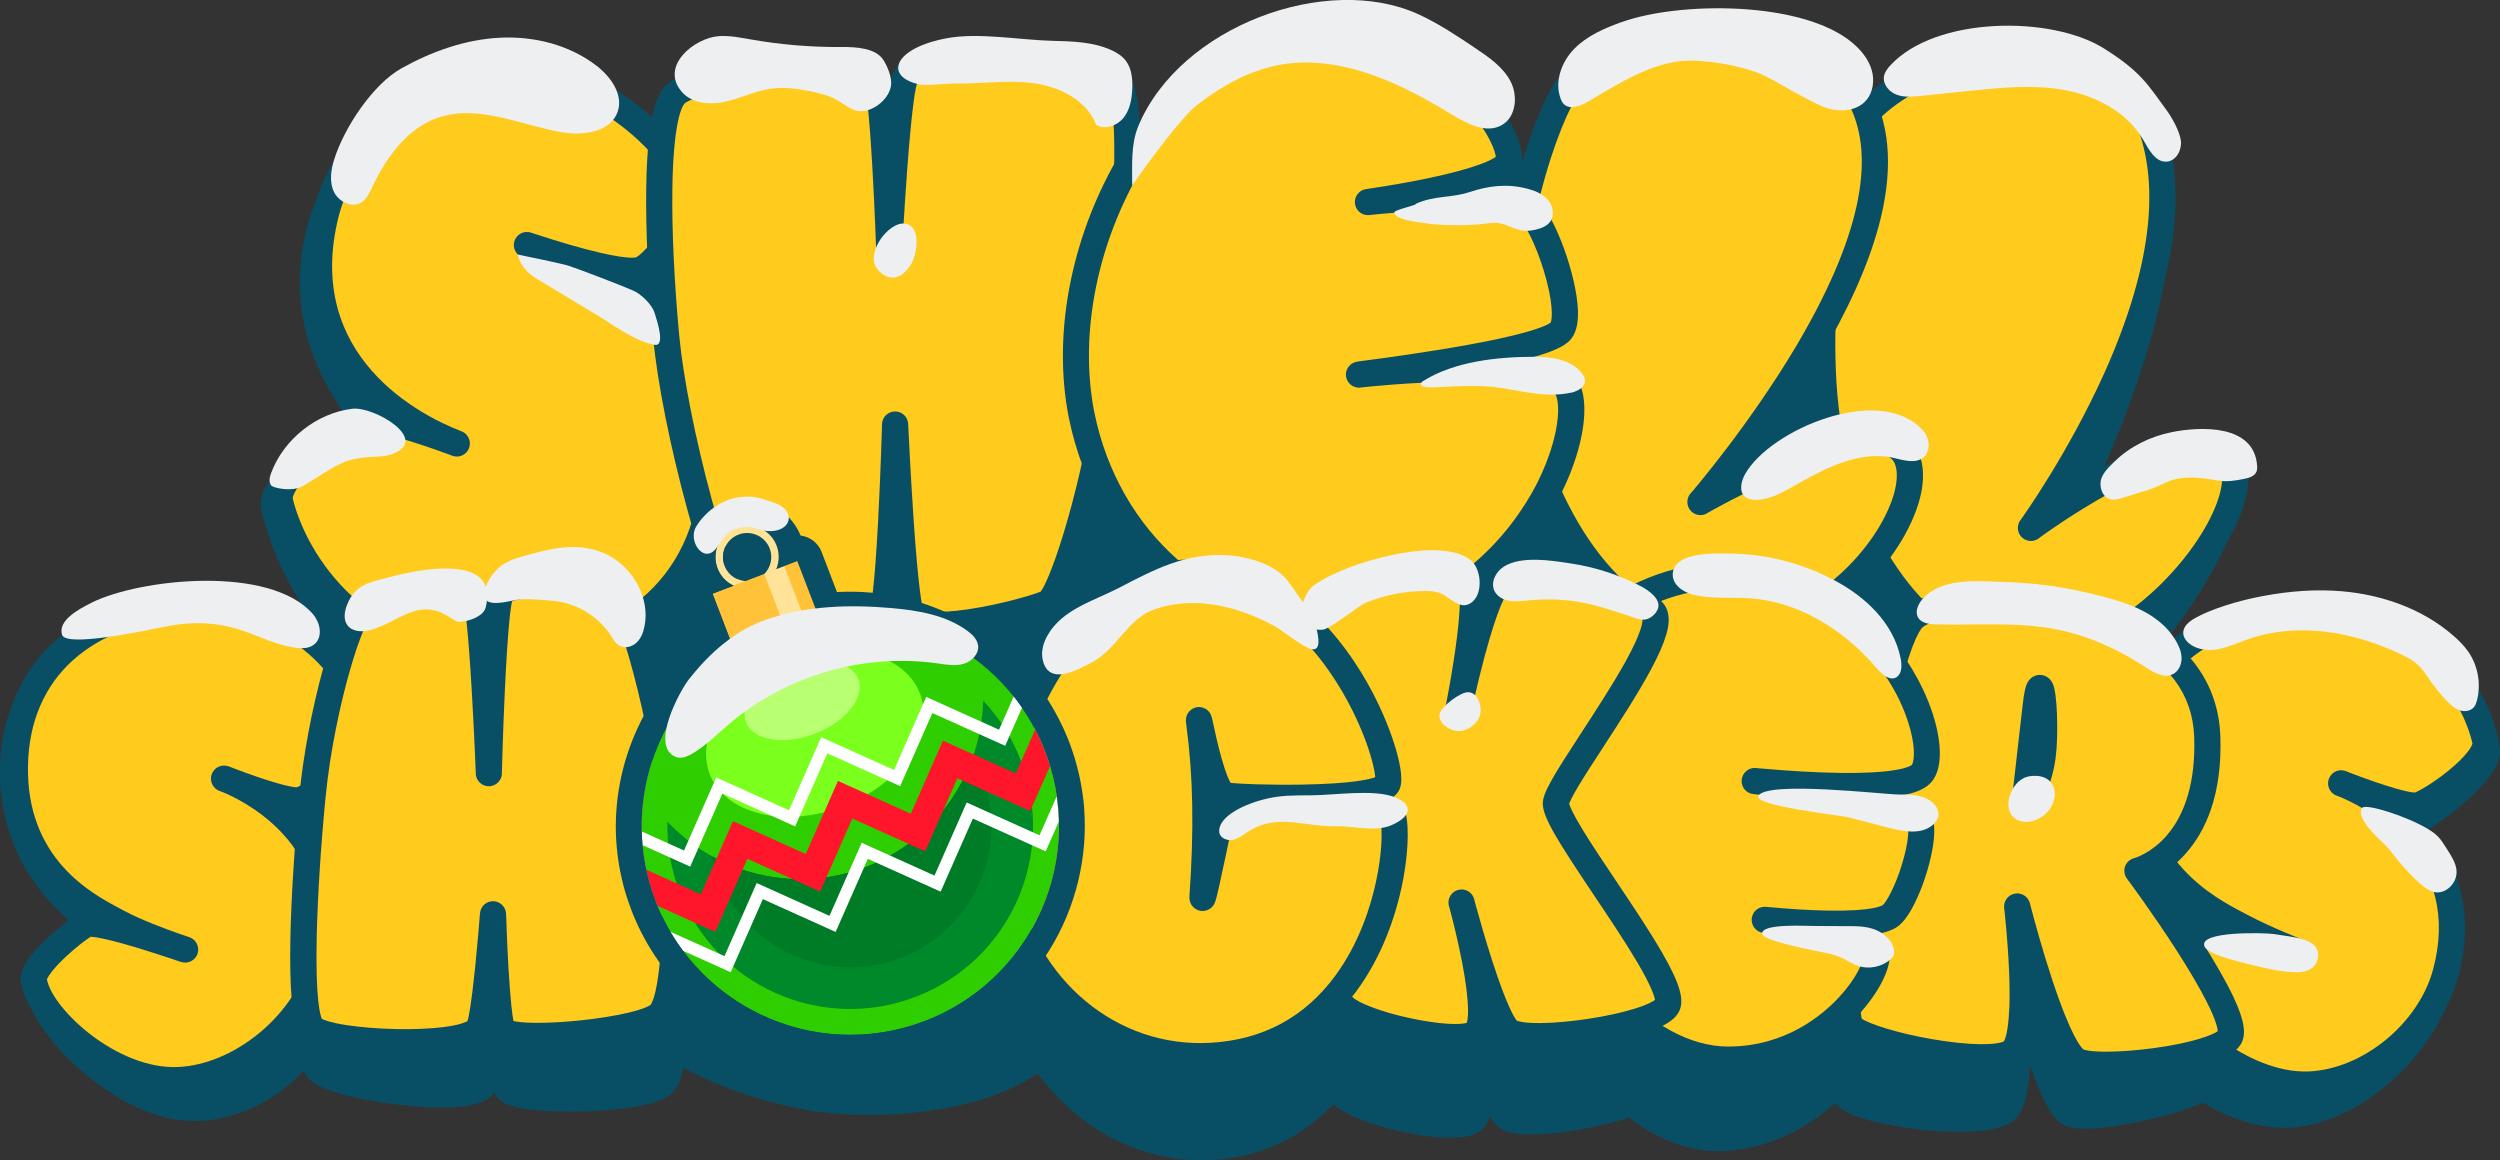
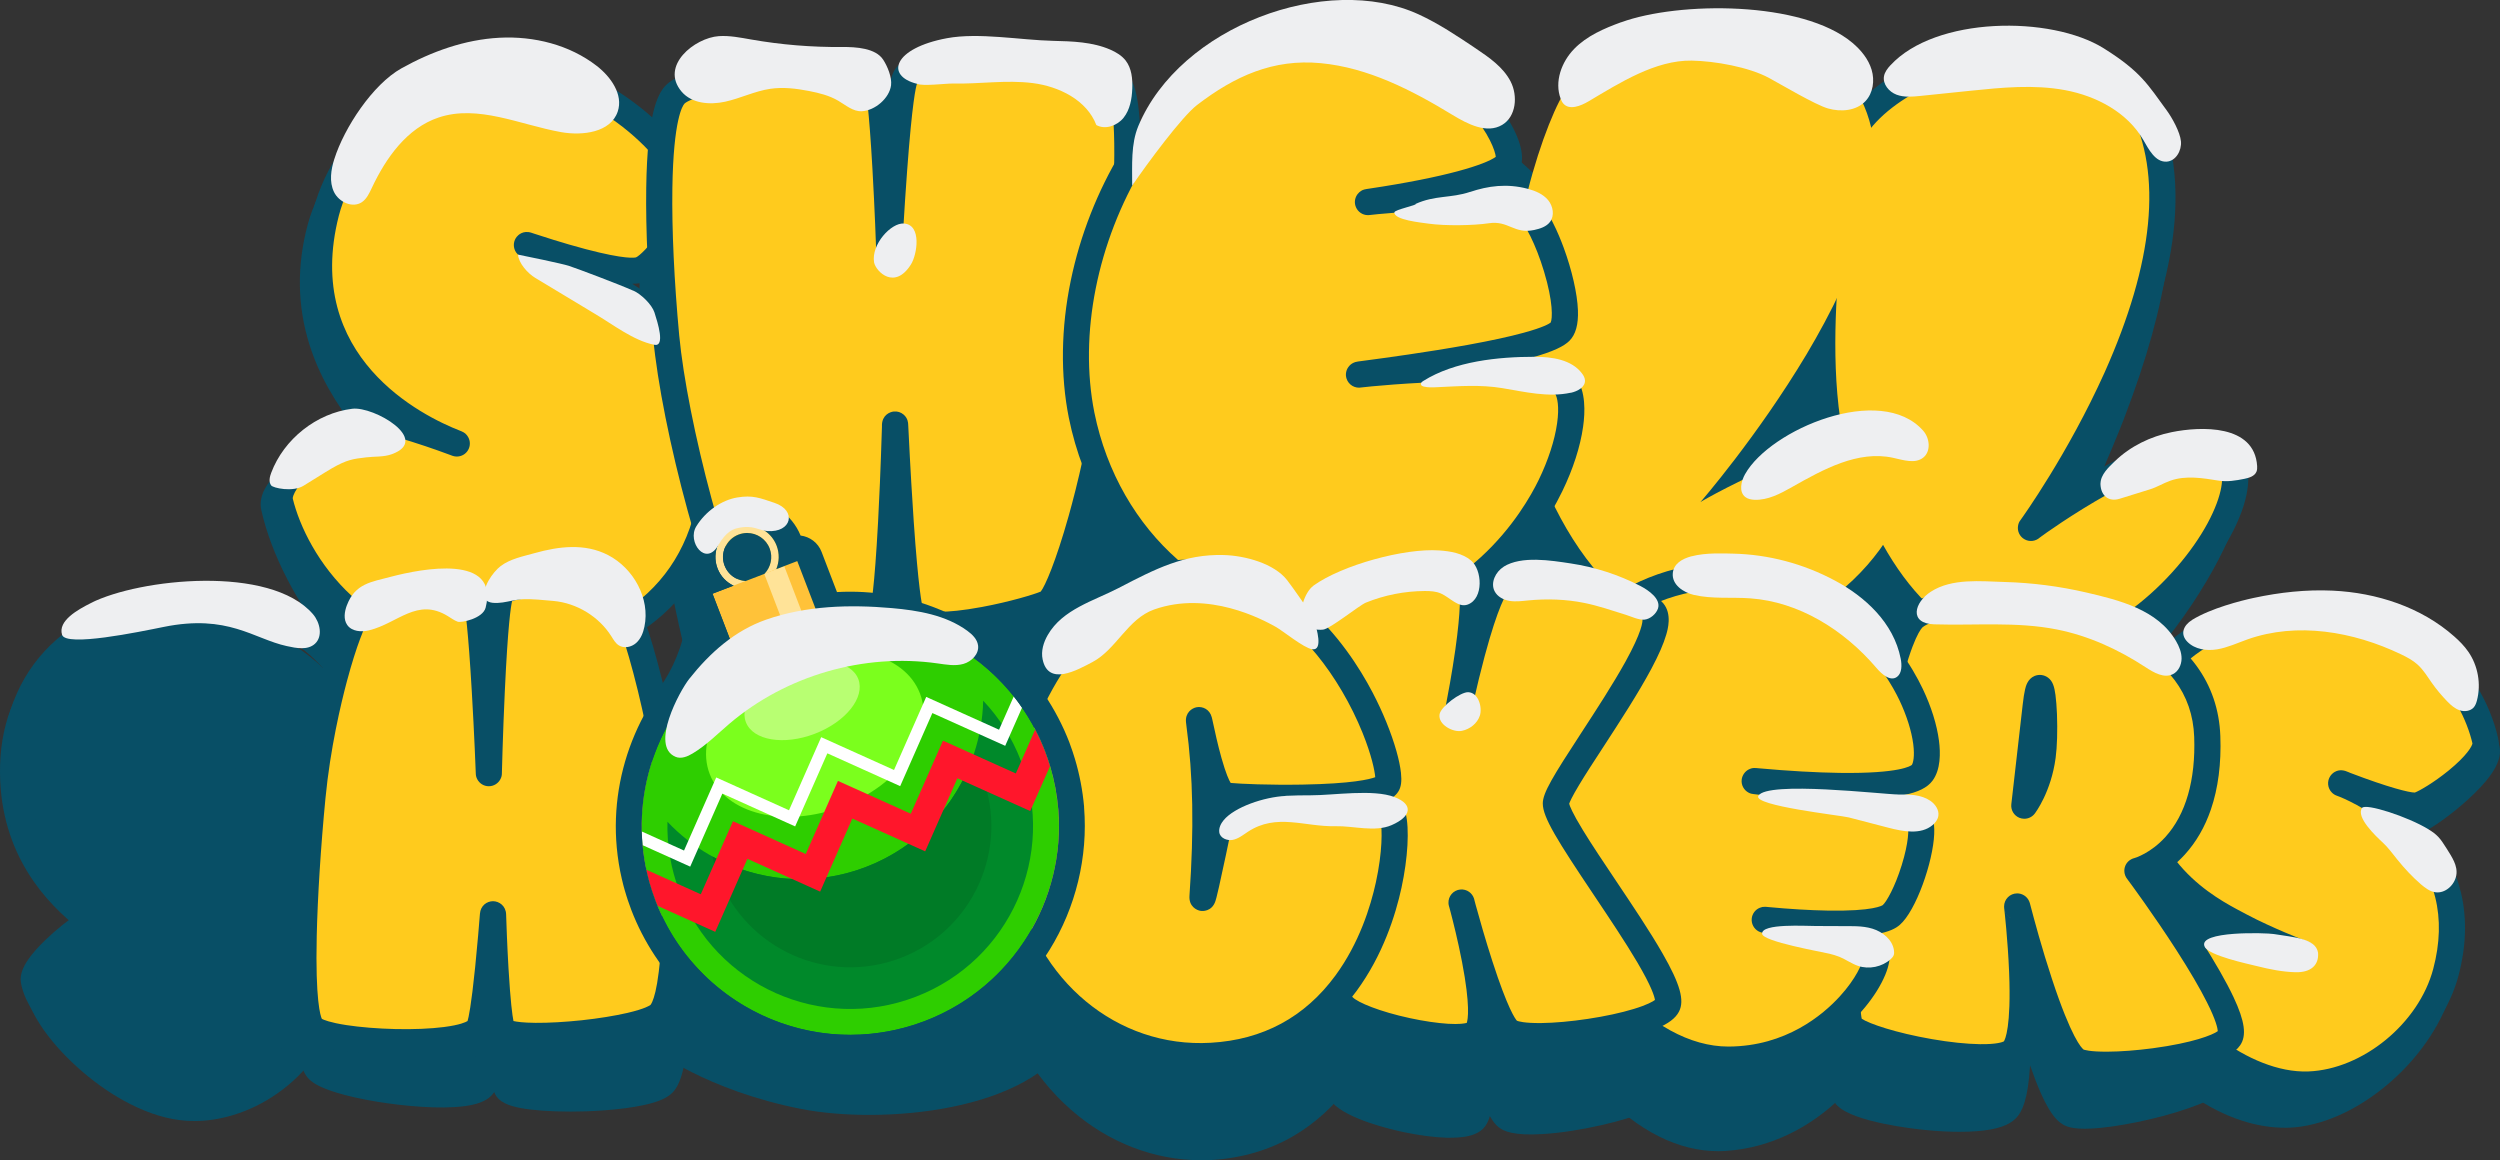
<svg xmlns="http://www.w3.org/2000/svg" id="Layer_2" data-name="Layer 2" viewBox="0 0 482.99 224.15">
  <rect x="0" y="0" width="482.99" height="224.15" fill="#333333" stroke="none" />
  <defs>
    <style>
      .cls-1 {
        fill: #007b26;
      }

      .cls-1, .cls-2, .cls-3, .cls-4, .cls-5, .cls-6, .cls-7, .cls-8, .cls-9, .cls-10, .cls-11, .cls-12, .cls-13 {
        stroke-width: 0px;
      }

      .cls-2 {
        fill: #ffcb1d;
      }

      .cls-2, .cls-13 {
        fill-rule: evenodd;
      }

      .cls-3 {
        fill: #ff162b;
      }

      .cls-4 {
        fill: #2ece00;
      }

      .cls-5 {
        fill: #b8ff72;
      }

      .cls-6 {
        fill: #ffe398;
      }

      .cls-7 {
        fill: #eeeff1;
      }

      .cls-8, .cls-13 {
        fill: #084f66;
      }

      .cls-9 {
        fill: #fff;
      }

      .cls-10 {
        fill: #7bff1d;
      }

      .cls-11 {
        fill: #00892a;
      }

      .cls-12 {
        fill: #ffc239;
      }
    </style>
  </defs>
  <g id="Layer_2-2" data-name="Layer 2">
    <g>
      <g>
        <g id="shadow">
          <g id="shell">
            <g>
              <path class="cls-13" d="m357.03,34.93c-3.32,6.18-8.65,47.15-3.7,70.7,4.97,23.62,18.61,43.14,37.5,36.86,11.89-3.88,23.04-15.95,30.59-27.24,7.52-11.39,11.44-22,8.26-25.21-3.51-3.52-13.09,2.29-21.69,9.34-8.61,6.99-16.23,15.22-16.23,15.22.02.07,8.98-16.04,16.28-34.74,7.24-18.91,12.82-40.42,4.66-56.12-4.66-8.98-16.22-11.12-27.75-8.41-11.54,2.67-23.06,10.19-27.91,19.61Z" />
              <path class="cls-8" d="m383.79,146.2c-.77,0-1.53-.04-2.28-.12-3.13-.33-6.18-1.33-9.07-2.98-5.2-2.98-9.78-7.98-13.63-14.85-3.47-6.21-6.23-13.85-7.96-22.09-2.98-14.17-2.09-32.77-1.3-42.59,1.12-13.88,3.27-26.13,5.23-29.81,2.52-4.88,6.76-9.46,12.25-13.24,5.22-3.59,11.21-6.24,17.33-7.65,6.37-1.5,12.48-1.55,17.68-.16,5.9,1.58,10.36,5,12.89,9.87,2.09,4.02,3.44,8.6,4,13.61.51,4.47.41,9.43-.29,14.74-1.12,8.5-3.82,18.26-8.25,29.84v.02c-3.14,8.03-6.56,15.52-9.28,21.17,1.68-1.51,3.46-3.05,5.29-4.52,3.44-2.82,8.53-6.66,13.25-8.94,5.39-2.61,9.37-2.68,11.83-.22,2.28,2.3,2.44,6.39.49,12.14-1.6,4.71-4.51,10.32-8.43,16.25h0c-4.27,6.4-9.13,12.22-14.04,16.85-6.01,5.66-12.02,9.49-17.87,11.4-2.63.88-5.26,1.32-7.82,1.32Zm10.23-129.44c-2.87,0-5.78.38-8.5,1.02-11.42,2.64-21.96,10-26.25,18.3l-.02.04c-1.36,2.54-3.53,13.9-4.66,27.84-.77,9.55-1.64,27.6,1.2,41.14,3.39,16.1,10.55,28.66,19.16,33.61,4.67,2.68,9.74,3.14,15.07,1.37h.01c13.53-4.42,24.98-19.82,29.27-26.25,3.62-5.49,6.41-10.84,7.86-15.08,1.53-4.51,1.14-6.52.71-6.95-.53-.53-2.44-.54-6.04,1.2-3.38,1.64-7.62,4.51-12.25,8.31h-.01c-7.66,6.22-14.61,13.53-15.93,14.93-.02.02-.03.03-.05.05-.29.32-.62.51-.92.63-.36.14-.7.18-.99.18-.05,0-.08,0-.12,0l-1.85-.13-1.41-5.97,2.21.62c2.52-4.65,9.44-18.06,15.15-32.68,5.99-15.64,12.99-38.24,4.77-54.04-3.11-5.99-9.65-8.14-16.43-8.14Z" />
            </g>
            <g>
              <path class="cls-13" d="m301.87,28.82c-3.93,5.93-13.23,39.17-10.62,65.4,2.62,26.2,16.09,61.73,39.86,58.31,12.05-1.69,22.42-11.71,29.18-22.06,6.75-10.41,9.9-21.14,7.14-25.63-6.17-10-39.54,17.63-39.46,17.74.02.09,10.9-16.77,20.34-36.56,9.38-19.94,17.32-42.8,10.14-58.09-9.38-20.08-45.07-17.07-56.58.9Z" />
              <path class="cls-8" d="m327.92,155.28c-5.48,0-10.67-1.89-15.47-5.65-3.38-2.64-6.55-6.22-9.42-10.64-2.59-3.98-4.94-8.65-6.99-13.86-3.67-9.35-6.27-20.24-7.31-30.66-.62-6.27-.62-13.3,0-20.91.54-6.51,1.51-13.3,2.89-20.15,2.34-11.59,5.68-22.26,8.12-25.97,3.38-5.27,8.75-9.56,15.53-12.41,6.3-2.64,13.5-3.85,20.29-3.4,11.85.79,21.02,6.34,25.17,15.22,1.86,3.95,2.86,8.57,3,13.72.12,4.55-.45,9.67-1.68,15.19-1.99,8.91-5.74,19.16-11.46,31.31h0c-4.76,9.99-9.83,19.11-13.38,25.21.75-.53,1.53-1.07,2.34-1.62,9.86-6.7,17.48-10.24,22.63-10.54,4.25-.24,6.37,1.69,7.4,3.36,1.73,2.8,1.82,7.16.28,12.61-1.37,4.85-4.02,10.43-7.45,15.72-3.83,5.86-8.38,11-13.14,14.86-5.76,4.67-11.75,7.47-17.81,8.33-1.19.17-2.37.26-3.53.26Zm4.73-138.69c-11.88,0-23.4,5.38-28.66,13.59l-.02.03c-1.5,2.26-4.78,11.26-7.39,24.19-2.92,14.45-3.92,28.5-2.82,39.56,1.87,18.69,9.34,41.93,21.81,51.69,3.88,3.04,8.05,4.57,12.41,4.57.91,0,1.83-.07,2.76-.2,13.65-1.92,23.73-15.29,27.43-20.94,3.16-4.87,5.58-9.97,6.82-14.34,1.1-3.88,1.2-7.09.28-8.59-.24-.38-.62-.79-1.65-.93-2.05-.28-7.33.46-19.57,8.52-7.42,4.89-13.6,9.99-14.28,10.59-.81.84-1.82.79-2.13.75l-1.81-.23-.24-1.23-.56-.75.64-1.37c.07-.16.13-.29.3-.48,1.08-1.57,11.26-17.66,20.05-36.09,5.56-11.81,9.19-21.71,11.1-30.26,2.37-10.63,2.05-19.26-.96-25.67-3.35-7.17-10.97-11.66-20.93-12.32-.86-.06-1.72-.09-2.58-.09Zm-2.59,107.39s0,0,0,0c-.08.11-.16.21-.24.3.09-.09.17-.19.25-.3Zm-3.72-3.35c-.14.11-.26.24-.36.37.09-.1.2-.22.36-.37Z" />
            </g>
            <g>
-               <path class="cls-13" d="m95.94,18.76c-14.24-.4-30.14,10.6-34.09,25.37-4.34,16.24,2.01,28.76,9.31,37.7,7.32,8.86,15.59,14.15,15.61,14.04.01-.03-15.25-9.81-18.17-9.5-3.43.46-16.84,6.72-15.64,11.69,1.66,7.36,6.02,16.64,13.08,25.26,7.07,8.56,16.86,16.47,29.68,19.8,23.25,6.14,39.89-4.94,40.57-32.6.74-29.78-18.58-41.48-24.64-45.96-6.46-4.85-11.19-7.69-11.19-7.69.02-.04,17.84,9.5,21.86,8.49,3.12-.77,10.11-11.43,9.57-15.57-1.43-11.08-19.55-30.63-35.96-31.03Z" />
              <path class="cls-8" d="m107.53,147.3c-3.9,0-8.07-.58-12.45-1.73-6.28-1.63-12.27-4.43-17.8-8.32-4.75-3.33-9.18-7.48-13.18-12.32-6.72-8.2-11.67-17.78-13.6-26.3-.27-1.13-.28-2.9,1.16-5,1.89-2.77,5.6-5.1,8.37-6.58,3.13-1.66,6.44-2.94,8.24-3.19h.07c.39-.05.81-.03,1.29.05-.13-.16-.27-.32-.4-.48h0c-4.56-5.6-7.66-11.14-9.48-16.97-2.31-7.41-2.42-15.14-.32-22.99,2.03-7.58,7.05-14.6,14.14-19.76,3.36-2.44,6.99-4.33,10.8-5.63,3.93-1.33,7.86-1.96,11.65-1.85,4.27.11,8.79,1.36,13.43,3.74,4.03,2.07,8.13,4.99,11.83,8.45,7.32,6.84,12.35,14.9,13.14,21.04.46,3.54-2.49,8.68-3.78,10.72-1.14,1.8-2.37,3.43-3.55,4.71-1.52,1.65-2.87,2.6-4.13,2.91-.63.16-1.45.24-2.75.03,3.02,2.54,6.4,5.86,9.46,10.2,6.4,9.09,9.48,20.04,9.17,32.54-.35,14.19-4.84,24.93-12.98,31.04-5.01,3.76-11.22,5.67-18.31,5.67Zm-38.74-58.4c-1,.19-3.5,1.08-6.39,2.62-3.17,1.69-5.56,3.5-6.57,4.97-.38.55-.43.88-.41.98v.04c1.76,7.78,6.35,16.61,12.58,24.21,8.08,9.79,17.63,16.17,28.37,18.96,10.81,2.85,19.95,1.79,26.44-3.09,6.86-5.15,10.66-14.54,10.97-27.13.66-26.51-15.39-37.98-22.25-42.88-.49-.35-.96-.69-1.37-.99h-.02c-5.52-4.16-9.76-6.82-10.93-7.53-.65-.4-1.05-.95-1.21-1.65l-.46-2.12,2.03-.78c1.05-.4,1.87.01,2.22.19.11.06.28.14.49.25,15.46,7.93,18.95,8,19.43,7.95.64-.29,2.64-2.19,4.8-5.66,2.3-3.71,2.99-6.34,2.89-7.13-.63-4.88-5.28-12.11-11.58-18-7.18-6.72-15.18-10.66-21.93-10.83h0c-13.61-.38-28.07,10.38-31.58,23.5-3.34,12.48-.45,24.07,8.82,35.44,5.07,6.14,10.67,10.55,13.34,12.44,1.98,1.24,2.04,1.31,2.3,1.64l.87,1.09-.43,1.21-.36,1.39-1.51.34c-1.17.26-1.89-.24-3.46-1.34-.02-.01-.04-.03-.05-.04-1.45-.91-3.75-2.33-6.21-3.75-6.42-3.71-8.39-4.24-8.8-4.31Zm52.96-25.99s0,0,0,0c0,0,0,0,0,0Z" />
            </g>
            <g>
              <path class="cls-13" d="m129.23,27.31c-4.06,4.77-3.61,31.89-2.01,53.57,1.64,21.55,10.64,61.26,14.06,64.33,3.46,3.03,24.27,10.54,27.12,6.1,1.84-2.81,3.01-44.44,3.02-44.46,0,0,1.32,41.59,3.08,45.13,2.69,5.52,23.72,1.34,26.44-.33,2.68-1.5,9.88-28.43,12.44-54.06,2.53-25.58,5.1-63.24,1.52-68.4-3.56-5.16-38.46-9.24-41.11-2.87-1.62,3.89-3.33,39.55-3.32,39.53,0,0-.83-35.82-2.36-40.43-1.48-4.45-34.82-2.8-38.86,1.88Z" />
              <path class="cls-8" d="m183.21,157.27c-2.27,0-4.48-.2-6.32-.73-2.3-.67-3.87-1.83-4.66-3.44-.19-.38-.47-.95-.81-3.28-.31,1.8-.61,2.42-.9,2.87-.84,1.31-2.29,2.11-4.31,2.4-4.37.62-11.12-1.29-14.75-2.49-4.13-1.36-9.7-3.61-11.85-5.48l-.02-.02c-.88-.79-2.05-2.52-4.14-9.47-1.36-4.52-2.86-10.43-4.34-17.1-3.26-14.69-5.65-29.43-6.41-39.45-.9-12.27-1.3-24.11-1.12-33.36.31-16.19,2.28-20.33,3.73-22.03h.01c1.16-1.35,3.34-2.39,6.86-3.26,2.73-.68,6.22-1.24,10.09-1.61,7.82-.76,15.85-.66,20.46.25,2.1.42,4.98,1.24,5.76,3.58.11.32.28.84.49,2.32.2-.96.35-1.33.46-1.59,1.04-2.5,4.15-3.99,9.51-4.55,5.47-.58,13.41-.16,20.73,1.08,3.56.61,6.75,1.37,9.22,2.22,3.16,1.08,5.09,2.24,6.07,3.65,1.35,1.94,2.8,6.89,1.98,28.07-.44,11.5-1.56,26.81-3.06,42.01-1.16,11.58-3.43,24.86-6.24,36.42-1.23,5.05-2.48,9.46-3.62,12.74-1.66,4.78-2.7,6.17-3.82,6.82-1.83,1.1-6.92,2.22-10.92,2.8-2.38.35-5.28.65-8.09.65Zm-6.44-6.39c.09.16.48.48,1.42.77,2.45.75,6.89.75,12.17,0,4.57-.65,8.1-1.63,9.09-2.08.24-.36.96-1.64,2.2-5.38,1.08-3.29,2.25-7.56,3.39-12.35,1.54-6.49,4.33-19.6,5.83-34.5,1.49-15.09,2.6-30.29,3.04-41.69.27-7.02.3-12.76.1-17.06-.31-6.52-1.09-7.83-1.18-7.96-.37-.47-2.88-2.01-10.01-3.41-5.67-1.11-12.21-1.72-17.48-1.62-2.67.05-4.97.28-6.66.67-1.94.45-2.49.96-2.57,1.05-.17.48-.93,3.47-2.05,20.15-.6,8.87-1.02,17.48-1.06,18.39l.09,4.05-3.72-1.8c-.33-.16-1.36-.77-1.42-2.22h0c0-.09-.21-9.05-.61-18.45-.63-14.94-1.22-19.48-1.52-20.85-.49-.24-1.99-.78-5.76-1.08-3.28-.26-7.42-.25-11.66,0-4.27.26-8.37.78-11.55,1.45-4.64.98-5.63,1.92-5.68,1.97-.39.47-2.22,3.5-2.52,18.84-.17,9.1.22,20.78,1.11,32.89.73,9.59,3.03,23.83,6.16,38.06,1.42,6.46,2.87,12.24,4.18,16.71,1.82,6.2,2.74,7.64,2.93,7.89,1.19.97,5.99,3.25,11.91,5.02,7.33,2.19,10.56,1.87,11.33,1.52.28-.99.97-4.95,1.75-20.62.22-4.47.56-11.91.87-21.99.03-.81.04-1.22.42-1.81l4.39-6.81.26,8.1c0,.1.33,10.24.86,20.78.97,19.22,1.75,22.72,1.98,23.34Zm0,.02s0,0,0,0c0,0,0,0,0,0Zm22.59-1.22h0s0,0,0,0Zm-26.39-83.95s0,.06,0,.06v.04s0-.07,0-.1Z" />
            </g>
            <g>
              <path class="cls-13" d="m253.55,16.37c-13.88.23-27.14,13.07-35.95,30.74-8.84,17.7-13.22,40.21-9.98,60.56,5.25,32.55,27.19,54.31,50.17,51.9,18.03-1.91,30.26-15.36,37.41-28.97,7.13-13.68,9.17-27.52,6.49-31.74-4.26-6.54-40.14-.09-40.12-.23-.01.14,34.73-6.73,38.98-12.35,3.14-4.04-2.55-24.61-6.47-28.49-4.68-4.58-30.87-.28-30.86-.31,0,.07,34.88-4.67,39.15-10.02,3.19-3.72-22.99-31.39-48.82-31.09Z" />
              <path class="cls-8" d="m254.3,162.26c-10.72,0-21.26-4.8-30.05-13.78-9.73-9.94-16.52-24.3-19.12-40.43-1.6-10.02-1.43-21.12.46-32.1,1.81-10.47,5.18-20.84,9.75-29.98,4.62-9.27,10.39-17.11,16.66-22.67,3.32-2.94,6.78-5.24,10.27-6.82,3.73-1.69,7.51-2.58,11.23-2.64h.01c5.51-.07,11.35,1.06,17.37,3.34,5.12,1.94,10.27,4.68,15.29,8.13,8.37,5.75,15.85,13.27,18.19,18.29,1.07,2.29,1.05,4.13-.05,5.46-1.36,1.68-4.17,3.11-9.1,4.63-.68.21-1.41.42-2.17.64,1.42.51,2.24,1.1,2.8,1.65h.01c2.68,2.67,5.21,9.95,6.55,15.38.84,3.39,1.37,6.55,1.52,9.15.21,3.49-.23,5.81-1.38,7.3-.97,1.28-3.16,3.11-10.37,5.64,1.13.05,2.18.13,3.13.25,4.46.53,7.16,1.73,8.49,3.76l.02.03c3.54,5.56.73,20.61-6.38,34.26-4.18,7.97-9.3,14.57-15.22,19.62-7.21,6.16-15.33,9.75-24.16,10.69-1.25.13-2.51.2-3.76.2Zm-.71-143.37c-5.99.1-12.3,2.94-18.24,8.2-5.79,5.13-11.15,12.44-15.49,21.14-9.09,18.2-12.73,40.27-9.74,59.03,2.44,15.1,8.74,28.49,17.75,37.69,7.81,7.98,17.1,12.26,26.46,12.26,1.07,0,2.14-.06,3.21-.17,19.28-2.04,30.48-18.19,35.44-27.63,3.2-6.13,5.57-12.78,6.68-18.71,1.03-5.51.71-9.23-.07-10.49-.12-.17-2-2.41-15.94-1.61-8.24.48-16.95,1.8-20.23,2.3-.47.07-.83.13-1.08.16-.12.02-.25.04-.39.05-.46.05-.73.03-1.06-.07-.12-.03-.23-.07-.35-.13l-1.61-.61.05-.69-.03-.03.13-1.24,2.54.24,1.7-1.8s-.05-.05-.08-.07c-.29-.25-.6-.41-.91-.51-.37-.11-.69-.12-.87-.11-.03,0-.05,0-.08,0,0,0,.02,0,.03,0-.03,0-.06,0-.08,0,.71-.1,9.15-1.74,18.31-4.16,16.01-4.23,18.56-6.74,18.9-7.2l.02-.03s.55-.83.33-4.09c-.15-2.3-.64-5.14-1.41-8.21-1.61-6.42-3.88-11.56-5.16-12.83-.23-.22-2.37-1.89-13.77-1.24-2.35.13-5.92.42-10.55,1.01-1.26.19-2.24.33-2.88.42-.46.06-.86.12-1.16.16-.56.07-1.02.13-1.6-.09-.06-.02-.11-.04-.16-.07l-1.69-.7.88-7.76,2.88,3.45c1.04-.15,2.03-.28,2.98-.41,3.47-.52,8.68-1.38,14.1-2.47,5.13-1.04,9.38-2.08,12.62-3.1,3.8-1.19,5.4-2.09,6.04-2.57-.29-.81-1.25-2.61-3.74-5.46-2.83-3.24-6.66-6.71-10.78-9.75-6.23-4.6-18.65-12.29-31.9-12.13Z" />
            </g>
          </g>
          <g id="shockers">
            <g>
              <path class="cls-13" d="m444.41,215.11c10.95-1.73,23.43-12.47,27.01-24.93,7.93-27.37-19.16-34.46-19.19-34.52,0,.01,12.39,3.79,14.79,2.82,2.79-1.13,14.17-9.89,13.41-13.73-2.21-11.05-13.44-25.22-35.27-22.62-19.8,2.37-33.48,14.15-33.47,33.89,0,21.25,15.62,27.28,20.43,29.44,5.16,2.33,11.97,4.27,11.97,4.27,0,.02-16.05-4.55-18.05-3.28-2.32,1.49-10.33,9.08-9.82,11.91,1.35,7.55,15.6,18.76,28.19,16.75Z" />
              <path class="cls-8" d="m441.35,217.87c-2.31,0-4.7-.35-7.15-1.04-3.22-.91-6.5-2.43-9.49-4.4-5.97-3.93-10.18-9.15-10.98-13.62-.26-1.45.02-3.73,4.47-8.61,2.08-2.28,4.72-4.69,6.28-5.75-2.17-1.32-4.52-3.04-6.73-5.33-5.7-5.92-8.59-13.69-8.6-23.1,0-5.15.88-9.94,2.63-14.24,1.7-4.18,4.2-7.89,7.45-11.03,6.21-6.01,15.07-9.86,25.62-11.12,13.2-1.57,21.89,2.79,26.86,6.72,5.74,4.54,9.82,11.07,11.19,17.91.33,1.63-.27,3.46-1.81,5.59-1.03,1.42-2.49,2.98-4.34,4.66-3.08,2.8-6.94,5.57-8.79,6.32-.3.12-.66.23-1.13.29.13.12.25.24.38.36,3.47,3.33,5.87,7.23,7.14,11.6,1.54,5.33,1.37,11.32-.51,17.82-1.82,6.35-5.9,12.62-11.47,17.65-5.44,4.91-11.67,8.13-17.56,9.06h0c-1.13.18-2.29.27-3.46.27Zm-22.61-19.8c1.14,5.41,11.86,14.76,22.54,14.76.91,0,1.83-.07,2.74-.21h0c10.41-1.65,21.84-12.24,24.97-23.13,6.61-22.78-13.32-30.13-17.38-31.37-.24-.07-.78-.24-1.25-.75-.14-.16-.28-.35-.39-.57l4.47-2.35c-.1-.18-.21-.33-.32-.46-.33-.37-.71-.57-.96-.67-.05-.02-.1-.04-.13-.05h.03s-.03,0-.04,0c.32.1,3.13.95,6.14,1.68,5.16,1.26,6.69,1.2,7,1.16.92-.42,3.81-2.33,6.8-4.98,3.89-3.45,4.9-5.43,4.98-5.96-1.14-5.57-4.63-11.12-9.35-14.86-6.05-4.79-14.05-6.75-23.13-5.67-19.57,2.34-31.25,14.07-31.25,31.38,0,18.77,12.84,24.44,18.32,26.86.22.1.43.19.63.28,3.7,1.67,8.3,3.14,10.43,3.79l15.22-11.53-12.74,15.89c-.1.12-.3.34-.6.54h0c-.47.31-.92.4-1.32.4,0,0-.02,0-.03,0-.23,0-.49-.03-.76-.11l-.24-.06c-10.23-2.8-14.74-3.41-15.96-3.33-.92.66-2.85,2.34-4.82,4.43-2.64,2.81-3.46,4.41-3.6,4.89Zm47.48-41.98h0,0Z" />
            </g>
            <g>
              <path class="cls-13" d="m412.39,176.37s14.4-4.93,14.12-27.69c-.33-28.86-48.64-26.67-56.23-20.27-7.69,6.32-17.01,80.12-13.52,83.44,3.52,3.37,27.15,6.36,30.91,2.42,3.77-3.9,1.39-28.94,1.38-28.95.02.02,6.2,27.05,10.79,29.77,3.38,2.03,26.64-3.02,29.5-7.4,3.11-4.6-16.89-31.23-16.95-31.31Zm-17.85-21.43c-.92,6.25-3.73,10.12-3.73,10.12.86-6.72,1.72-13.44,2.59-20.16,1.3-10.07,2.07,3.72,1.14,10.04Z" />
              <path class="cls-8" d="m378.58,218.66c-2.06,0-4.32-.12-6.7-.36-2.24-.22-13.57-1.49-16.86-4.64-.86-.81-1.26-2.06-1.44-4.43-.12-1.56-.13-3.66-.04-6.24.38-10.64,2.42-28.09,5.09-43.44,1.44-8.29,2.99-15.51,4.48-20.88,2.43-8.76,4.25-11.13,5.56-12.21,3.62-3.04,12.13-4.35,18.89-4.57,5.63-.18,16.5.17,26.01,4.52,10.01,4.59,15.36,12.27,15.48,22.23.07,5.43-.67,10.37-2.19,14.68-1.24,3.53-3.01,6.64-5.26,9.24-1.92,2.24-3.87,3.73-5.4,4.69,1.92,2.66,5.1,7.14,8.11,11.89,2.71,4.26,4.75,7.88,6.05,10.74,2.03,4.45,2.37,7.29,1.1,9.19-.99,1.51-3.06,2.86-6.51,4.24-2.65,1.06-5.96,2.08-9.58,2.93-3.44.81-6.87,1.4-9.65,1.67-4.62.44-6.26-.12-7.16-.66-1.52-.9-3.45-3.04-6.36-11.44-.39,6.78-1.59,9.05-2.71,10.21-1.36,1.42-3.76,2.22-7.54,2.52-1.04.08-2.17.12-3.37.12Zm-19.8-8.46c.48.29,1.67.86,4.33,1.53,2.62.66,5.86,1.2,9.13,1.53,3.4.34,6.65.43,9.15.25,3.65-.27,4.46-.99,4.47-1h0c.06-.08,1.61-1.96,1.4-13.97-.12-6.74-.71-12.89-.72-12.95.01.13.04.25.07.38,0-.02,0-.03,0-.04,0,.04.02.09.04.14.12.38.33.73.62,1.02l3.49-3.65c.1.09.19.19.27.28.36.44.46.86.55,1.25,1.21,5.08,2.58,10.21,3.88,14.45,3.4,11.14,5.29,13.15,5.65,13.45.25.07,1.44.3,4.74-.06,2.59-.28,5.73-.85,8.84-1.61,7.99-1.93,11.74-4,12.47-4.82.01-.37-.09-1.81-1.93-5.55-1.31-2.67-3.24-6-5.74-9.88-4.24-6.58-8.61-12.44-9.09-13.08h-.01s-.36-.5-.36-.5l-.47-2.68,2-.72c.13-.05,3.16-1.17,6.22-4.72,4.18-4.86,6.33-11.97,6.22-20.56-.09-7.98-4.31-13.93-12.53-17.7-8.57-3.93-18.55-4.23-23.74-4.07-8.04.26-14.04,1.9-15.81,3.39l-.02.02c-.33.27-2.12,2.19-4.84,13.23-1.73,7.01-3.45,16.13-4.97,26.36-1.41,9.43-2.5,18.87-3.09,26.58-.74,9.68-.37,12.82-.2,13.68Zm42.35,2.71h0s0,0,0,0Zm-.1-.05h0Zm-42.18-2.38h0Zm33.44-37.06l-4.43-8.57.52-.74c.83-6.48,1.67-13.05,2.51-19.53.16-1.27.33-2.23.49-2.92.16-.68.5-2.09,1.88-2.65.87-.36,1.87-.22,2.62.37.9.71,1.18,1.79,1.36,3.41.11,1.01.18,2.32.21,3.8.06,3.24-.1,6.5-.43,8.73h0c-.8,5.43-2.91,9.24-3.79,10.65l-.95,7.47Z" />
            </g>
            <g>
              <path class="cls-13" d="m333.19,219.83c-21.28,1.39-42.03-32.1-38.16-60.42,3.15-22.66,20.89-37.86,40.11-37.73,30.18.24,40.46,31.82,36.04,38.09-3.52,5.06-32.4,3.37-32.4,3.35,0,.02,28.02,2.05,31.36,5.45,2.48,2.53-2.28,17.23-5.38,20.18-3.73,3.56-24.36,2.41-24.36,2.4,0,0,17.82,1.52,21.12,4.84,2.39,2.42-8.51,22.57-28.32,23.84Z" />
-               <path class="cls-8" d="m331.9,222.4c-3.78,0-7.61-.96-11.4-2.85-3.94-1.97-7.73-4.89-11.28-8.69-5.78-6.21-10.63-14.57-13.65-23.55-3.21-9.55-4.26-19.32-3.04-28.24.81-5.81,2.54-11.29,5.15-16.3,2.51-4.81,5.76-9.06,9.67-12.63,7.81-7.15,17.69-11.05,27.81-10.98,8.49.07,16.12,2.46,22.67,7.1,6.72,4.76,10.71,10.79,12.88,15.01,4.12,8.03,5.16,16.24,2.54,19.96-.78,1.12-2.25,2.35-6.12,3.27,2.93.83,4.12,1.6,4.81,2.3.99,1.01,1.45,2.54,1.41,4.68-.04,2.7-.88,6.53-2.28,10.52-.84,2.38-2.56,6.67-4.56,8.59-.81.77-2.14,1.62-5.16,2.26.99.51,1.56.97,1.96,1.37,1.3,1.31,1.4,3.47.28,6.4-1.28,3.38-4.55,8.61-9.86,13.17-4.17,3.58-11.1,7.97-20.37,8.57h0c-.49.03-.97.05-1.46.05Zm3-98.2c-18.5,0-34.55,15.24-37.37,35.56-2.18,16,4.14,35.6,15.38,47.66,6,6.44,12.71,9.93,19.02,9.93.37,0,.73-.01,1.1-.04h0c10.69-.69,17.85-7.26,21.17-11.12,3.53-4.1,4.84-7.45,5.07-8.73-.86-.49-3.2-1.49-9.22-2.52-3.96-.68-7.81-1.08-9.76-1.27-.09,0-.17-.02-.26-.03-.14-.02-.19-.03-.22-.04l-1.33-.31-.47-1.28h0c-.12-.32-.16-.63-.16-.86v-14.34l4.32,11.89c1.96.08,5.49.17,9.24.05,9.87-.31,11.51-1.77,11.58-1.83.88-.84,2.54-4.08,3.88-8.42,1.44-4.68,1.52-7.43,1.33-8.24-.61-.37-3.36-1.61-14.14-3.03-3.09-.41-8.22-1.01-15.13-1.57l-.29-.02c-.05,0-.11,0-.16-.02-.04,0-.06,0-.08,0l-1.53-.21-.51-1.46h0s-.03-.08-.04-.12l4.81-1.54c-.02-.06-.04-.12-.07-.18,0,0,0,0,0,0,0,0,0,0,0,0-.32-.73-.97-1.27-1.72-1.45-.11-.03-.23-.05-.34-.06,0,0,.02,0,.03,0-.02,0-.04,0-.06,0,.06,0,7.17.43,14.81.21,13.48-.39,15.24-2.41,15.3-2.5.92-1.3,1.01-7.13-2.9-14.75-2.96-5.77-11.92-19.21-31.09-19.37-.07,0-.15,0-.22,0Z" />
+               <path class="cls-8" d="m331.9,222.4c-3.78,0-7.61-.96-11.4-2.85-3.94-1.97-7.73-4.89-11.28-8.69-5.78-6.21-10.63-14.57-13.65-23.55-3.21-9.55-4.26-19.32-3.04-28.24.81-5.81,2.54-11.29,5.15-16.3,2.51-4.81,5.76-9.06,9.67-12.63,7.81-7.15,17.69-11.05,27.81-10.98,8.49.07,16.12,2.46,22.67,7.1,6.72,4.76,10.71,10.79,12.88,15.01,4.12,8.03,5.16,16.24,2.54,19.96-.78,1.12-2.25,2.35-6.12,3.27,2.93.83,4.12,1.6,4.81,2.3.99,1.01,1.45,2.54,1.41,4.68-.04,2.7-.88,6.53-2.28,10.52-.84,2.38-2.56,6.67-4.56,8.59-.81.77-2.14,1.62-5.16,2.26.99.51,1.56.97,1.96,1.37,1.3,1.31,1.4,3.47.28,6.4-1.28,3.38-4.55,8.61-9.86,13.17-4.17,3.58-11.1,7.97-20.37,8.57h0c-.49.03-.97.05-1.46.05Zm3-98.2c-18.5,0-34.55,15.24-37.37,35.56-2.18,16,4.14,35.6,15.38,47.66,6,6.44,12.71,9.93,19.02,9.93.37,0,.73-.01,1.1-.04h0c10.69-.69,17.85-7.26,21.17-11.12,3.53-4.1,4.84-7.45,5.07-8.73-.86-.49-3.2-1.49-9.22-2.52-3.96-.68-7.81-1.08-9.76-1.27-.09,0-.17-.02-.26-.03-.14-.02-.19-.03-.22-.04h0c-.12-.32-.16-.63-.16-.86v-14.34l4.32,11.89c1.96.08,5.49.17,9.24.05,9.87-.31,11.51-1.77,11.58-1.83.88-.84,2.54-4.08,3.88-8.42,1.44-4.68,1.52-7.43,1.33-8.24-.61-.37-3.36-1.61-14.14-3.03-3.09-.41-8.22-1.01-15.13-1.57l-.29-.02c-.05,0-.11,0-.16-.02-.04,0-.06,0-.08,0l-1.53-.21-.51-1.46h0s-.03-.08-.04-.12l4.81-1.54c-.02-.06-.04-.12-.07-.18,0,0,0,0,0,0,0,0,0,0,0,0-.32-.73-.97-1.27-1.72-1.45-.11-.03-.23-.05-.34-.06,0,0,.02,0,.03,0-.02,0-.04,0-.06,0,.06,0,7.17.43,14.81.21,13.48-.39,15.24-2.41,15.3-2.5.92-1.3,1.01-7.13-2.9-14.75-2.96-5.77-11.92-19.21-31.09-19.37-.07,0-.15,0-.22,0Z" />
            </g>
            <g>
              <path class="cls-13" d="m255.79,128.41c-7.09,7.7-3.83,74.7,3.48,82.91,3.37,3.76,21.65,7.72,25.23,5.15,3.81-2.7-2.39-26.73-2.4-26.73.01,0,5.74,23.5,9,26.07,3.55,2.81,28.27-1.94,30.39-6.34,2.53-5.07-21.11-35.04-21.08-40.4,0-4.16,23.02-34.78,19.14-39.62-4.24-5.24-26.2-7.52-29.25-5.81-3.72,2.07-8.84,27.84-8.83,27.85-.01,0,5.42-27.25,2.05-28.43s-24.36,1.68-27.73,5.36Z" />
              <path class="cls-8" d="m280.29,219.81c-.27,0-.55,0-.85-.01-2.36-.07-5.18-.44-8.16-1.06-2.53-.53-11.01-2.51-13.9-5.74-1.15-1.29-2.16-3.44-3.08-6.58-.78-2.66-1.51-6.04-2.16-10.04-1.21-7.44-2.11-16.89-2.55-26.6-.44-9.8-.37-19.22.19-26.52.91-11.81,2.8-15.11,4.14-16.57,1.13-1.23,3.16-2.26,6.4-3.26,2.45-.75,5.53-1.45,8.91-2.02,1.19-.2,11.75-1.93,15.12-.75,1.41.49,2.12,1.71,2.47,3.22.84-1.44,1.57-2.08,2.25-2.46.74-.42,2.24-.96,6.55-.87,2.76.06,6.04.37,9.26.88,3.6.57,6.91,1.35,9.56,2.26,3.45,1.18,5.77,2.54,7.08,4.16h0c1.85,2.32,1.16,6.12-2.39,13.13-2.53,5-6.16,10.91-9.37,16.12-1.81,2.95-3.52,5.73-4.79,7.95-1.56,2.74-1.94,3.74-2.03,4.07.07.36.45,1.66,2.63,5.41,1.69,2.9,3.93,6.41,6.3,10.12,3.19,4.98,6.48,10.13,8.85,14.49,3.27,6.01,4.13,9.22,3.04,11.43-.75,1.55-2.54,2.87-5.63,4.15-2.29.95-5.26,1.86-8.58,2.62-3.97.91-8.02,1.54-11.42,1.75-5.76.37-7.66-.57-8.59-1.31-.48-.38-1.03-.97-1.71-2.15-.38,1.34-.99,2.28-1.86,2.89-1.22.87-3.04,1.28-5.67,1.28Zm.61-94.51c-2.26,0-6.25.32-10.98,1.12-7.72,1.32-11.56,2.93-12.26,3.69h0c-.32.35-1.98,2.66-2.82,13.54-.55,7.11-.61,16.31-.18,25.91.43,9.52,1.31,18.76,2.49,26.02,1.75,10.83,3.52,13.5,4.02,14.06.95,1.06,5.11,2.87,10.95,4.11,2.61.56,5.18.91,7.23.99,2.24.09,3.23-.15,3.57-.27.22-.59.86-3.27-.76-12.54-.75-4.29-1.68-8.27-2.16-10.23l-13.55-4.49h15.66c.26,0,.53.04.79.13h0c.64.21,1.03.58,1.29.97.17.25.3.54.39.87v.04c.03.08.05.15.07.21.05.21.13.5.22.87,1.33,5.25,2.47,9.2,3.21,11.65,2.86,9.46,4.28,11.48,4.59,11.84.25.1,1.42.45,4.71.28,2.59-.14,5.79-.57,9.01-1.22,3.26-.66,6.37-1.5,8.74-2.38,2.79-1.03,3.76-1.8,4.05-2.07-.02-.28-.13-.98-.69-2.38-.55-1.37-1.42-3.13-2.59-5.23-2.26-4.05-5.31-8.81-8.25-13.42-6.93-10.83-9.75-15.52-9.74-18.32,0-2.09,1.97-5.47,7.58-14.6,2.93-4.77,6.26-10.18,8.67-14.79,3.28-6.28,3.38-8.3,3.34-8.77-1.2-1.27-5.24-3.13-12.97-4.4-6.62-1.09-11.69-1.01-12.92-.66-.39.45-1.98,2.81-4.73,13.43-1.69,6.56-2.89,12.61-2.9,12.66,0,0,0-.02,0-.03,0,0,0,.01,0,.02.13-.71-.07-1.48-.54-2.05,0,0,0,0,0,0l-1.94,1.62-1.95,1.61c-.34-.41-.49-.83-.55-1.21h0c-.04-.23-.06-.37.01-.83,0-.05.02-.11.02-.15.03-.19.08-.44.14-.75.82-4.35,1.55-8.73,2.05-12.41,1.11-8.1.95-11.25.77-12.39-.29-.02-.65-.03-1.07-.03Zm-1.23,65.12h0s0,0,0,0Zm23.27-21.39h0s0,0,0,0Z" />
            </g>
            <g>
              <path class="cls-13" d="m230.37,122.64c-22.15-1.14-41.75,35.15-36.39,63.21,4.25,22.48,21.46,36.81,40.01,35.73,31.78-1.91,36.73-41.81,34.97-49.22-1.48-6.15-32.87-1.71-32.86-1.73,0,0-4.03,21.09-3.85,18.36.84-12.93.77-24.25-.66-35.54-.54-4.24,2.28,14.22,5.06,14.81,2.78.59,29.13,1.27,31.24-2.41,1.86-3.16-9.63-41.72-37.53-43.21Z" />
              <path class="cls-8" d="m232.05,224.15c-9.04,0-17.88-3.4-25.09-9.71-3.86-3.37-7.14-7.46-9.75-12.15-2.7-4.85-4.62-10.22-5.71-15.98-1.72-8.97-1.09-19.03,1.82-29.07,2.75-9.51,7.43-18.38,13.18-24.98,3.44-3.95,7.16-7,11.05-9.07,4.25-2.26,8.61-3.3,12.94-3.07h0c7.49.4,14.46,3.29,20.7,8.59,4.86,4.12,9.3,9.8,12.86,16.43,2.31,4.3,4.23,8.99,5.42,13.21,1.86,6.58.95,8.17.59,8.77-.28.48-.67.95-1.33,1.4,1.23.7,2.3,1.72,2.67,3.25.77,3.21.37,9.58-1,15.84-1.27,5.84-3.94,14.35-9.46,21.79-3.12,4.2-6.8,7.57-10.93,10-4.71,2.77-10.06,4.35-15.88,4.7-.7.04-1.4.06-2.1.06Zm-2.67-99.01c-6.44,0-13.18,3.68-19.07,10.44-11.28,12.95-16.98,33.43-13.85,49.79,3.89,20.55,19.61,34.71,37.38,33.68,9.48-.57,17.24-4.83,23.06-12.67,9.18-12.37,10.46-29.27,9.63-33.29-.23-.18-1.25-.84-4.62-1.21-2.55-.28-5.88-.33-9.89-.16-5.26.22-10.46.78-13.79,1.18-.42,2.18-1.15,5.96-1.85,9.39-.45,2.24-.81,4-1.09,5.25-.16.75-.29,1.31-.39,1.71-.06.26-.12.45-.17.6-.48,1.49-1.75,2.01-2.8,1.88-.82-.11-2.34-.85-2.21-2.92.89-13.74.69-24.55-.65-35.06-.03-.25-.05-.42-.06-.55-.18-1.84,1.15-2.74,2.1-2.9,1.14-.19,2.5.42,2.89,1.96.02.07.04.18.07.32.05.21.11.52.19.91.32,1.56.91,4.47,1.63,7.2.88,3.29,1.51,4.64,1.81,5.16,1.81.19,7.31.45,13.79.3,9.87-.23,13.13-1.22,14.07-1.64-.05-1.28-.63-4.57-2.49-9.41-2.29-6-5.6-11.85-9.31-16.48-6.78-8.46-14.7-12.99-23.54-13.46-.29-.01-.57-.02-.86-.02Zm6.72,48.01h0c.11,0,.22,0,.32-.02-.11.01-.22.02-.32.02Zm-2.05-20.46s0,0,0,0c0,0,0,0,0,0Z" />
            </g>
            <g>
              <path class="cls-13" d="m35.99,213.98c10.95.81,23.28-7.26,26.71-19.34,7.62-26.69-19.5-38.79-19.54-38.75,0,0,12.43,6,14.82,5.46,2.78-.63,14.07-7.66,13.27-11.79-2.3-11.85-13.58-28.02-35.41-28.42-19.8-.37-33.48,9.13-33.31,28.21.19,20.53,15.94,29.42,20.78,32.54,5.2,3.32,12.04,6.65,12.04,6.65s-16.13-7.75-18.12-6.87c-2.31,1.03-10.26,6.82-9.72,9.66,1.44,7.55,15.9,21.71,28.48,22.66Z" />
              <path class="cls-8" d="m37.52,216.57c-.58,0-1.15-.02-1.72-.06h0c-3.31-.25-6.84-1.3-10.5-3.14-3.17-1.59-6.41-3.77-9.37-6.32-5.89-5.05-10.07-10.89-10.9-15.25-.43-2.26,1.03-4.76,4.61-7.89,1.91-1.67,4.32-3.38,5.94-4.25C8.84,174.46.15,165.11,0,149.37c-.04-4.46.64-8.57,2.01-12.21,1.35-3.57,3.38-6.72,6.03-9.34,6.31-6.25,15.93-9.43,27.84-9.21,10.41.19,19.66,3.87,26.73,10.62,5.67,5.41,9.72,12.65,11.12,19.85.56,2.88-1.49,6.05-6.24,9.69-3.18,2.44-7.03,4.61-8.96,5.04-.16.04-.34.07-.54.09,1.21,1.34,2.37,2.83,3.43,4.45,2.4,3.67,3.98,7.63,4.7,11.76.85,4.84.51,9.96-.99,15.23-1.78,6.28-5.87,11.92-11.51,15.88-2.67,1.88-5.56,3.29-8.59,4.21-2.52.76-5.04,1.15-7.5,1.15Zm-1.35-5.1c10.33.76,21.14-7.09,24.09-17.51,6.31-22.1-13.32-33.34-17.33-35.37-.22-.11-.45-.21-.69-.32-.07-.03-.12-.06-.14-.07.06.03.11.05.17.07-.02-.01-.04-.02-.04-.02.06.02.11.04.17.06.81.25,1.72.07,2.39-.49l-3.4-3.73s.08-.08.13-.11h0c.11-.1.24-.19.38-.27.59-.34,1.4-.49,2.29-.12.05.02.13.06.24.1.14.07.38.18.71.34.02,0,.03.02.05.03,7.84,3.67,11.43,4.73,12.34,4.8.9-.27,3.71-1.71,6.55-3.84,3.74-2.79,4.65-4.58,4.68-5.01-1.75-8.95-10.88-25.93-32.97-26.34-10.51-.2-18.87,2.48-24.19,7.74-4.41,4.37-6.62,10.4-6.55,17.91.17,18.12,13.22,26.39,18.79,29.92.3.19.57.36.82.52,4.81,3.07,11.08,6.16,11.78,6.5,1.07.52,1.63,1.69,1.36,2.84l-.45,1.96h-2.01c-.38,0-.75-.09-1.1-.25-.39-.19-3.89-1.86-7.67-3.49-5.9-2.54-8.02-3.07-8.67-3.17-.9.49-2.66,1.64-4.44,3.14-2.42,2.03-3.26,3.31-3.43,3.76.61,2.69,3.65,7.42,9.19,12.17,5.67,4.86,11.85,7.87,16.96,8.25h0Zm21.24-52.58s0,0,0,0c0,0,0,0,0,0Z" />
            </g>
            <g>
              <path class="cls-13" d="m128.13,209.3c3.18-3.41,3.05-23.25,1.93-39-1.09-15.77-8.31-43.81-11.23-45.55-2.89-1.76-20.41-5.09-22.74-1.86-1.53,2.12-1.73,35.85-1.72,35.85s-1.85-33.56-3.38-35.88c-2.34-3.54-19.82.46-22.01,1.58-2.21,1.14-7.41,19.41-8.63,36.48-1.24,17.1-1.94,42.1,1.02,45.64,2.96,3.54,30.11,7.26,32.07,2.89,1.18-2.63,2.25-22.41,2.25-22.42s.93,19.92,2.18,23.14c1.21,3.13,27.05,2.57,30.25-.87Z" />
              <path class="cls-8" d="m110.03,214.75c-3.72,0-7.13-.24-9.49-.69-1.95-.37-4.28-1.05-5.02-2.98-.01-.03-.03-.07-.04-.1-1.18,1.88-3.74,2.45-5.62,2.71-4.75.66-11.89,0-16.98-.84-3.05-.5-5.81-1.12-8-1.8-3.69-1.14-4.87-2.18-5.44-2.86-1.29-1.54-2.61-5.04-2.67-19.34-.04-7.96.36-18.21,1.07-28.1.56-7.77,2.02-16.75,4.01-24.65.87-3.45,1.79-6.49,2.66-8.77,1.35-3.53,2.3-4.6,3.31-5.12h.01c1.63-.84,7.12-2.14,11.75-2.8,2.94-.42,5.44-.57,7.43-.47,3.08.16,5.07.99,6.09,2.53.13.2.28.42.45.92.16-.46.32-.74.49-.98,1.05-1.46,3.6-3.25,13.53-1.97,4.66.6,10.46,1.87,12.56,3.15,1.1.66,2.19,2.1,3.91,6.96,1.12,3.17,2.35,7.36,3.54,12.11,2.62,10.45,4.49,21.1,5,28.48.63,8.88.86,17.54.65,24.38-.37,11.93-1.93,15.09-3.25,16.51-1,1.07-2.78,1.86-5.62,2.47-2.12.46-4.84.82-7.85,1.03-2.17.16-4.37.23-6.48.23Zm-9.94-6.01c.52.19,1.74.51,4.26.74,2.5.22,5.62.28,8.79.17,3.22-.12,6.32-.41,8.74-.82,3.32-.57,4.28-1.17,4.42-1.27.18-.23,1.56-2.36,1.89-13.29.2-6.66-.03-15.11-.64-23.79-.47-6.82-2.2-16.77-4.62-26.62-2.58-10.52-4.73-15.92-5.56-17.04-1.03-.5-4.79-1.58-9.67-2.27-5.83-.83-8.58-.45-9.46-.14-.23,1.11-.72,4.95-1.07,17.77-.22,8.16-.27,16.11-.27,16.52,0-.08,0-.16-.01-.24.02.62,0,.72-.1,1.03l-1.44,4.6-2.97-3.8c-.46-.59-.53-1.13-.53-1.66,0,.07,0,.14,0,.2-.02-.41-.46-8.3-1.08-16.61-.99-13.18-1.64-16.87-1.91-17.89-.76-.31-3.39-.71-9.26.18-4.35.66-8.06,1.66-9.2,2.08-.68,1.03-2.22,4.86-3.91,11.81-1.05,4.32-2.91,13.01-3.61,22.72-.7,9.6-1.08,19.57-1.06,27.35.04,13.41,1.26,16.08,1.49,16.47.18.14,1.2.84,4.66,1.74,2.64.69,5.94,1.29,9.29,1.7,3.46.42,6.78.6,9.37.52,3-.1,4.21-.52,4.59-.71.49-1.82,1.29-9.38,1.95-21.14.02-.33.06-1.09.73-1.77l1.16-1.18,1.55.6c.74.29,1.55,1.03,1.62,2.27v.12c.11,2.19.35,6.54.68,10.98.52,7.01.97,9.7,1.19,10.7Zm.14.51s0,0,0,0c0,0,0,0,0,0Zm26.04-1.68s0,0,0,0h0Zm-62.95-2.62s0,0,0,0h0Zm53.95-78.24s0,0,0,0c0,0,0,0,0,0Zm-28.25-2.31h0,0Zm-.26-.38h0s0,0,0,0Z" />
            </g>
          </g>
        </g>
        <g id="face">
          <g id="shell-2">
            <g>
              <path class="cls-2" d="m358.07,25.14c-3.36,5.2-8.95,39.85-4.15,61.04,4.82,21.2,18.31,41.5,37.39,41.65,23.91.18,45.76-30.99,39.43-39.33-7.22-9.28-38.46,13.43-38.35,13.5,0,0,9.12-12.55,16.53-29,7.36-16.46,13-36.84,4.89-52.77-9.31-18.27-45.96-10.67-55.73,4.9Z" />
              <path class="cls-8" d="m391.52,130.36c-.08,0-.15,0-.23,0-9.62-.08-18.6-4.87-25.98-13.85-6.32-7.7-11.24-18.27-13.86-29.76-2.9-12.81-1.89-28.89-1.03-37.33.58-5.72,1.45-11.42,2.44-16.04,1.02-4.76,2.05-7.98,3.08-9.58,3.14-4.99,8.89-9.45,16.2-12.55,7.04-2.99,14.83-4.46,21.94-4.14,10.46.47,18.27,4.73,21.97,12,3.93,7.71,5.14,17.03,3.61,27.69-1.18,8.19-4.02,17.36-8.44,27.25-3.34,7.42-7.02,14.05-10.08,19.13,5.12-3.08,12.31-6.95,18.48-8.58,6.19-1.64,10.6-.85,13.11,2.37,0,0,.01.01.02.02,2.52,3.32,2.09,8.79-1.22,15.41-3.37,6.73-9.11,13.54-15.75,18.67-5.5,4.25-14.15,9.3-24.25,9.3Zm.64-118.26c-12.79,0-26.85,6.25-31.95,14.38,0,0-.01.02-.02.03-1.13,1.75-3.42,10.4-4.74,23.41-.83,8.13-1.81,23.59.93,35.7,4.47,19.65,17,39.54,34.95,39.68.06,0,.13,0,.19,0,15.78,0,30.24-14.69,35.48-25.18,2.74-5.48,2.65-8.85,1.73-10.08-.52-.67-1.35-1.05-2.52-1.19-3.83-.44-10.59,1.92-19.04,6.64-6.77,3.79-12.37,7.81-13.1,8.37-.81.74-2.04.88-3.01.29-.87-.52-1.34-1.52-1.19-2.52.07-.48.23-.84.48-1.15.45-.62,9.17-12.8,16.25-28.52,9.52-21.31,11.18-38.33,4.94-50.58-3.84-7.53-12.73-9.03-17.7-9.25-.56-.02-1.13-.04-1.7-.04Zm2.3,91.34c-.05.07-.08.11-.08.12-.05.07-.11.13-.16.19.08-.09.17-.19.25-.3Zm-4.07-2.99h0s0,0,0,0Zm-32.32-75.31h0,0Z" />
            </g>
            <g>
              <path class="cls-2" d="m302.96,16.79c-3.96,4.79-13.37,31.63-10.86,53.24,2.53,21.62,15.7,51.68,39.36,52.84,23.91,1.2,41.96-25.98,36.57-34.99-6.14-10.03-39.62,9.06-39.52,9.13.01,0,10.96-12.6,20.51-28.56,9.5-15.98,17.59-35.33,10.51-49.28-9.23-18.26-44.98-16.74-56.57-2.38Z" />
-               <path class="cls-8" d="m332.97,125.43c-.55,0-1.09-.01-1.64-.04-11.47-.57-21.71-7.45-29.61-19.92-3.24-5.12-5.98-10.98-8.13-17.43-1.94-5.83-3.33-11.96-4-17.72-.6-5.22-.58-11.05.08-17.32.56-5.36,1.57-10.92,2.99-16.52,2.4-9.49,5.83-18.24,8.35-21.29,3.47-4.29,8.9-7.67,15.72-9.77,6.34-1.95,13.53-2.64,20.23-1.93,5.42.57,10.46,2.06,14.56,4.3,4.67,2.55,8.13,5.99,10.28,10.24,3.51,6.91,3.89,15.55,1.15,25.68-2.11,7.77-5.95,16.28-11.74,26.03-4.69,7.84-9.71,14.84-13.3,19.6,5.42-2.5,13.11-5.63,19.51-6.59,6.35-.95,10.65.33,12.78,3.81,0,0,0,.01.01.02,1.3,2.17,1.64,5.08,1,8.42-.57,2.94-1.9,6.2-3.84,9.44-3.46,5.77-8.54,11.01-14.3,14.74-6.32,4.1-13.23,6.24-20.07,6.25Zm-1.29-117.16c-4.59,0-9.24.68-13.47,1.98-5.77,1.78-10.49,4.66-13.28,8.12,0,0-.01.02-.02.02-1.47,1.78-4.73,8.95-7.35,19.32-2.94,11.63-3.99,23-2.95,32.02,1.35,11.57,5.61,23.92,11.38,33.03,4.87,7.68,13.26,16.97,25.6,17.58.47.02.93.03,1.39.03,13.05,0,24.41-9.17,30.04-18.54,3.6-6,4.03-10.67,2.85-12.65-.45-.72-1.22-1.2-2.37-1.47-3.75-.86-10.71.73-19.6,4.48-7.13,3.01-13.13,6.39-13.9,6.85-.89.65-2.12.65-3.01-.04-.81-.62-1.17-1.65-.92-2.64.12-.47.32-.8.59-1.08.7-.82,11.16-13.04,20.2-28.15,12.24-20.59,15.75-36.35,10.42-46.84-3.25-6.44-10.86-10.74-20.86-11.8-1.56-.17-3.14-.25-4.74-.25Zm-1.18,90.29c-.16.18-.26.29-.3.33-.03.02-.05.05-.08.07.13-.11.26-.24.39-.4Zm-3.69-3.42h0s0,0,0,0Zm-23.86-78.35h0,0Z" />
            </g>
            <g>
              <path class="cls-2" d="m97.02,13.29c-14.23.66-30.07,12.53-34,27.73-8.53,33.43,25.33,44.56,25.23,44.64.01-.02-15.38-5.8-18.33-4.8-3.44,1.13-17,11.17-15.81,16.05,3.41,14.01,17.56,32.11,43.38,30.55,23.45-1.39,39.95-14.14,40.46-38.01.55-25.7-18.83-33.51-24.93-36.72-6.49-3.46-11.24-5.4-11.24-5.41.02-.02,17.92,6.14,21.93,4.77,3.11-1.09,10.03-11.06,9.46-14.56-1.5-9.32-19.75-25.04-36.15-24.24Z" />
              <path class="cls-8" d="m94.4,130.08c-5.25,0-10.26-.79-14.92-2.37-5.04-1.71-9.66-4.31-13.72-7.75-6.92-5.85-12.06-14.03-14.11-22.44-.78-3.18,1.49-7.08,6.94-11.92,3.67-3.26,8.29-6.39,10.52-7.13.51-.17,1.17-.29,2.21-.24-.62-.56-1.23-1.15-1.82-1.76-4.21-4.31-7.18-9.21-8.83-14.56-2.03-6.56-2.06-13.8-.09-21.51,2-7.74,6.98-15.08,14.01-20.67,3.32-2.64,6.93-4.76,10.72-6.3,3.9-1.59,7.8-2.48,11.6-2.66,4.23-.2,8.72.57,13.36,2.3,4.05,1.51,8.17,3.76,11.92,6.52,7.46,5.48,12.63,12.2,13.49,17.55.5,3.06-2.13,7.57-3.75,9.98-1.25,1.87-4.47,6.34-7.37,7.36,0,0-.01,0-.02,0-.37.13-1,.34-2.4.34,2.87,1.81,5.99,4.18,8.85,7.34,6.53,7.21,9.72,16.41,9.49,27.35-.13,6.16-1.29,11.8-3.45,16.77-2.09,4.83-5.13,9.03-9.02,12.5-3.75,3.34-8.3,6-13.51,7.89-5.05,1.84-10.73,2.95-16.86,3.32-1.09.07-2.17.1-3.24.1Zm-23.74-46.8c-1.27.45-5.11,2.91-8.61,6.01-4.84,4.28-5.56,6.63-5.49,7.03,2.58,10.6,14.42,30.22,40.78,28.62,23.75-1.41,37.64-14.37,38.09-35.54.48-22.33-14.77-29.99-22.09-33.67-.54-.27-1.04-.52-1.49-.76,0,0,0,0-.01,0-5.51-2.94-9.78-4.78-10.96-5.28-1.35-.57-1.7-1.79-1.59-2.67.06-.47.25-.91.54-1.27.26-.32,1.22-1.31,2.85-.78.07.02.18.06.32.11,1.41.46,5.71,1.88,10.18,3.06,7.67,2.02,9.48,1.65,9.7,1.58.59-.24,2.59-2.04,4.81-5.35,2.39-3.57,3.04-5.87,2.98-6.42-.64-3.96-5.25-9.7-11.49-14.28-7.23-5.31-15.27-8.17-22.05-7.84,0,0,0,0,0,0-13.71.64-28.21,12.47-31.67,25.84-6.98,27.35,16.17,38.72,23.44,41.55.1.04.17.07.23.09.16.07.31.14.44.22.25.14.45.31.64.56.38.47.5.97.54,1.24.13.91-.25,1.81-.97,2.36-.67.51-1.56.65-2.36.37-.06-.02-.11-.04-.16-.06-.42-.16-3.92-1.47-7.77-2.68-6.74-2.12-8.53-2.06-8.82-2.02Zm16.51,4.67s.03.02.05.02c-.02,0-.03-.01-.05-.02,0,0,0,0,0,0Zm-.2-.1s.03.02.04.02c-.03-.02-.06-.03-.08-.05.01,0,.03.02.04.02Zm-1.17-1.54c.04.15.09.29.15.42-.06-.13-.11-.28-.15-.42Zm0,0s0,0,0,0c0,0,0,0,0,0Zm0,0s0,0,0,0c0,0,0,0,0,0Zm0,0s0,0,0,0c0,0,0,0,0,0Zm11.22-73h0,0Z" />
            </g>
            <g>
              <path class="cls-2" d="m130.36,18.32c-4.03,4.39-3.4,28.01-1.67,46.7,1.78,18.68,11.02,51.58,14.45,53.5,3.48,1.87,24.24,4.88,27.03.92,1.81-2.61,2.75-37.41,2.76-37.41s1.53,34.49,3.3,37.2c2.7,4.12,23.53-1.37,26.22-2.78,2.64-1.45,9.7-23.8,12.2-44.67,2.45-20.88,4.96-51.47,1.36-55.59-3.57-4.22-38.5-6.65-41.11-1.16-1.6,3.27-3.13,32.99-3.13,32.99s-1.01-29.72-2.56-33.49c-1.5-3.73-34.84-.67-38.84,3.8Z" />
              <path class="cls-8" d="m161.84,123.91c-1.57,0-3.3-.08-5.13-.23-5.32-.44-12.3-1.62-14.76-2.94-.01,0-.03-.01-.04-.02-1.23-.69-2.48-2.29-4.58-7.85-1.39-3.69-2.94-8.59-4.46-14.14-3.36-12.24-5.86-24.75-6.68-33.46-.98-10.6-1.46-20.9-1.34-28.99.21-14.24,2.18-18.04,3.65-19.65.74-.82,2.28-2.05,7.1-3.34,2.88-.77,6.54-1.45,10.6-1.98,8.31-1.08,16.43-1.3,20.67-.55,1.64.29,3.91.89,4.68,2.8.12.3.31.76.54,2,.23-.99.41-1.37.54-1.64,1.04-2.16,3.89-3.47,8.97-4.13,5.38-.7,13.35-.61,20.8.21,3.6.4,6.83.95,9.34,1.59,3.24.83,5.15,1.73,6.19,2.94,1.53,1.76,2.97,5.92,2.2,23.28-.57,12.72-2.1,26.93-2.96,34.26-1.14,9.48-3.37,20.42-6.13,30.02-1.21,4.2-2.44,7.89-3.57,10.65-1.77,4.34-2.87,5.41-3.79,5.92-.01,0-.03.01-.04.02-1.73.91-8.02,2.69-13.84,3.72-3.47.61-6.41.9-8.74.86-2.26-.04-5.43-.36-6.93-2.64-.23-.36-.53-.82-.89-2.65-.33,1.84-.65,2.46-.98,2.92,0,0,0,.01-.01.02-1.12,1.59-3.25,2.49-6.72,2.85-1.09.11-2.32.17-3.68.17Zm-17.32-7.53c1.43.63,6.43,1.72,12.06,2.22,7.61.68,10.72-.14,11.46-.6.24-.81.9-4.14,1.6-17.17.2-3.71.49-9.91.75-18.39v-.38c.07-1.85,1.48-2.48,2.3-2.56.69-.07,1.37.15,1.89.6.82.71.87,1.59.88,1.93l.02.39c.41,8.48.8,14.66,1.05,18.35.89,12.76,1.56,16.14,1.83,17.02.76.38,3.87.87,11.32-.52,5.49-1.02,10.15-2.45,11.39-2.98.82-1.04,2.89-5.71,5.39-14.61,1.5-5.34,4.23-16.12,5.68-28.21.84-7.16,2.34-21.05,2.92-33.53.78-16.98-.75-19.8-.96-20.11-.45-.39-3.05-1.58-9.91-2.52-5.48-.75-11.85-1.08-17.05-.89-7.77.28-9.69,1.54-9.99,1.78-.2.58-.91,3.46-1.89,16.7-.59,7.9-.96,15.15-.96,15.21,0-.09,0-.17,0-.26,0,.45-.03.87-.31,1.39-.42.75-1.19,1.24-2.04,1.3-.86.06-1.68-.33-2.2-1.02-.47-.63-.51-1.21-.49-1.73,0,.09-.01.18,0,.27,0-.06-.25-7.44-.71-15.48-.66-11.6-1.25-15.4-1.53-16.61-.61-.2-2.19-.54-5.81-.59-3.32-.05-7.48.17-11.7.63-4.29.46-8.39,1.13-11.54,1.89-4.78,1.15-5.69,2.07-5.72,2.11,0,0-.01.01-.02.02-.35.39-2.13,2.99-2.33,16.32-.12,7.92.35,18.02,1.32,28.44.77,8.14,3.11,19.95,6.26,31.6,1.43,5.28,2.88,10.01,4.21,13.68,1.67,4.6,2.59,5.98,2.85,6.32Zm-14.16-98.06h0,0Zm83.75-.48s0,0,0,0c0,0,0,0,0,0Zm0,0s0,0,0,0c0,0,0,0,0,0Zm-.02-.03s0,0,0,0c0,0,0,0,0,0Zm-36.98-1.58h0,0Zm.08-.13s0,0,0,0c0,0,0,0,0,0Zm-10.31-.65s0,0,0,0c0,0,0,0,0,0Zm2.38,32.6h0,0Z" />
            </g>
            <g>
              <path class="cls-2" d="m254.67,5.62c-13.89.11-27.16,10.54-35.92,25.06-8.79,14.51-13.07,33.1-9.8,49.52,5.33,26.3,27.06,42.68,49.77,41.46,35.56-1.87,48.96-39.73,43.75-47.12-4.23-5.96-39.94-2.26-39.91-2.17-.02-.08,34.56-4.14,38.83-8.29,3.15-3.14-2.44-20.46-6.33-23.79-4.66-4.06-30.8-1.29-30.79-1.24,0-.04,22.52-3.04,26.78-7.19,3.15-3.04-10.57-26.43-36.39-26.23Z" />
              <path class="cls-8" d="m256.36,124.25c-10.98,0-21.77-3.87-30.62-11.04-4.79-3.87-8.86-8.57-12.11-13.97-3.38-5.62-5.79-11.86-7.14-18.55-1.64-8.22-1.51-17.37.38-26.49,1.8-8.71,5.17-17.3,9.74-24.84,4.62-7.66,10.4-14.11,16.72-18.67,3.32-2.39,6.77-4.25,10.25-5.53,3.68-1.35,7.41-2.04,11.09-2.07h0c11.86-.09,20.65,4.53,25.94,8.43,6.76,4.98,10.89,10.96,12.5,14.9,1.69,4.13.79,6.22-.27,7.24-.62.61-1.63,1.37-3.69,2.26,4.73.54,6.59,1.58,7.59,2.45,2.39,2.06,4.39,6.84,5.37,9.51,1.59,4.34,2.62,8.84,2.74,12.04.11,2.78-.44,4.73-1.66,5.94,0,0-.02.02-.02.02-.95.92-2.83,2.02-7.77,3.35,4.86.67,7.78,1.89,9.15,3.83,1.81,2.56,1.71,6.52,1.3,9.38-.54,3.85-1.93,8.16-4.01,12.45-2.55,5.26-7.31,12.86-15.45,19.16-7.98,6.18-17.24,9.58-27.52,10.12-.83.04-1.67.07-2.5.07Zm-1.66-116.1h0c-12.2.09-24.83,9.01-33.78,23.84-8.95,14.78-12.5,32.62-9.49,47.72,4.71,23.23,23.37,39.49,44.86,39.49.76,0,1.53-.02,2.3-.06,24.62-1.29,35.84-20.56,38.69-26.44,1.83-3.77,3.09-7.65,3.55-10.94.45-3.17.05-5.08-.43-5.76,0,0-.84-1.11-5.99-1.78-3.26-.43-7.54-.6-12.73-.52-9.17.15-17.72,1.03-18.63,1.15-1.26.25-2.52-.48-2.91-1.72-.12-.39-.15-.79-.08-1.17.06-.36.2-.71.42-1.02.28-.4.59-.64.92-.81.01,0,.02-.01.04-.02.27-.13.46-.2.93-.27.1-.02.2-.03.3-.04.29-.04.72-.1,1.27-.17,3.53-.47,11.8-1.58,19.68-3.01,4.39-.8,8-1.58,10.73-2.33,3.86-1.05,4.97-1.76,5.23-1.97.36-.72.51-3.96-1.29-9.9-1.6-5.3-3.7-9.22-4.86-10.22,0,0-.01-.01-.02-.02-.22-.19-2.47-1.84-14.88-1.55-6.79.16-13.06.8-13.8.9-.28.05-.57.05-.86,0-.97-.16-1.75-.87-2.02-1.82-.22-.78-.04-1.59.43-2.21.23-.3.48-.5.73-.65.17-.1.31-.18.6-.25.18-.05.34-.08.44-.09.09-.01.23-.04.41-.06,15-2.24,22.45-4.65,24.52-6.15-.1-1.11-1.27-4.49-4.99-8.81-3.47-4.03-13.21-13.35-28.99-13.35-.1,0-.2,0-.31,0Zm8.87,66.54c-.09.04-.18.07-.28.1.08-.02.17-.05.26-.09,0,0,.01,0,.02,0Zm35.99-12.33h0s0,0,0,0Zm-33.19-21.88c-.13.19-.28.35-.46.5.16-.13.32-.3.46-.5Zm0,0s0,0,0,0c0,0,0,0,0,0Zm0,0s0,0,0,0c0,0,0,0,0,0Zm22.94-10.45s0,0,0,0c0,0,0,0,0,0Z" />
            </g>
          </g>
          <g id="shockers-2">
            <g>
              <path class="cls-2" d="m446.07,209.52c11-.43,23.26-9.58,26.46-21.69,7.09-26.73-20.21-36.53-20.23-36.49,0,0,12.5,4.94,14.87,4.23,2.76-.84,13.87-8.49,12.98-12.45-2.56-11.37-14.15-26.56-35.78-25.55-19.63.93-33.01,11.56-32.59,30.78.45,20.67,16.26,27.95,21.15,30.57,5.24,2.79,12.13,5.41,12.13,5.41s-16.24-6.11-18.21-5.01c-2.29,1.25-10.16,7.95-9.59,10.76,1.52,7.47,16.16,19.92,28.81,19.45Z" />
              <path class="cls-8" d="m445.36,212.06c-3.11,0-6.41-.66-9.82-1.97-3.22-1.24-6.52-3.06-9.55-5.28-6.03-4.43-10.33-9.88-11.21-14.24-.28-1.37-.12-3.72,4.41-8.26,1.95-1.95,4.41-3.98,5.99-4.96-2.25-1.51-4.71-3.45-7.01-5.95-5.72-6.21-8.72-13.95-8.92-23.01-.22-9.96,3.1-18.32,9.61-24.18,6.11-5.51,14.89-8.68,25.39-9.18,10.33-.48,19.6,2.54,26.81,8.75,5.77,4.97,9.99,11.81,11.55,18.78.63,2.78-1.33,6.02-5.96,9.89-3.08,2.57-6.84,4.95-8.74,5.53,0,0,0,0-.01,0-.16.05-.36.11-.65.14.88.89,1.74,1.84,2.56,2.87,2.8,3.52,4.7,7.42,5.67,11.58,1.15,4.94.98,10.29-.5,15.89-1.65,6.25-5.62,12.13-11.17,16.56-5.39,4.29-11.65,6.78-17.63,7.01,0,0,0,0,0,0-.27,0-.54.01-.81.01Zm.71-2.54h0,0Zm-26.3-19.77c1.42,5.92,14.46,17.69,26.2,17.25h0c10.52-.41,21.34-9.29,24.12-19.81,2.64-9.94.5-18.5-6.36-25.43-4.59-4.63-9.93-7.09-11.63-7.79-.18-.07-.36-.14-.55-.21l-.1-.04c-.34-.12-.66-.32-.93-.59-.86-.86-.99-2.21-.3-3.22.23-.33.52-.59.85-.78.5-.29.99-.34,1.39-.31.22.01.45.06.67.13.04.01.09.03.16.06.12.05.28.1.44.17.09.04.21.08.33.14,7.43,2.84,11.46,3.82,12.48,3.8.91-.34,3.65-1.92,6.47-4.21,3.67-2.98,4.6-4.82,4.66-5.28-1.97-8.61-11.4-24.54-33.19-23.53-19.27.91-30.55,11.45-30.18,28.2.4,18.19,13.45,25.05,19.02,27.98.29.15.55.29.79.42,4.78,2.54,11.12,5,11.82,5.27,1,.38,1.64,1.31,1.64,2.37,0,.83-.41,1.6-1.09,2.08-.33.23-1.21.71-2.35.28-.65-.24-4.08-1.52-7.78-2.72-5.92-1.93-8-2.22-8.61-2.25-.89.57-2.7,1.97-4.54,3.74-2.48,2.39-3.29,3.83-3.44,4.3Zm8.3-8.23s0,0,0,0c0,0,0,0,0,0Zm23.54-27.75c.19.06.41.09.63.1-.21,0-.42-.04-.63-.1Zm-.13-.04s.06.02.09.03c0,0,0,0,0,0-.03,0-.05-.02-.08-.03Zm2.24-.3s-.06.04-.1.06h0s.06-.04.09-.06Zm0,0s0,0,0,0c0,0,0,0,0,0Zm0,0s0,0,0,0c0,0,0,0,0,0Zm0,0s0,0,0,0c0,0,0,0,0,0Zm23.93-9.83h0s0,0,0,0Z" />
            </g>
            <g>
              <path class="cls-2" d="m412.93,168.24s14.32-3.6,13.5-25.97c-1.03-28.52-49-29.03-56.48-23.14-7.54,5.76-15.83,75.95-12.28,79.32,3.59,3.39,27.47,8.03,31.18,4.6,3.72-3.47.84-27.92.84-27.92.01,0,6.74,26.67,11.44,29.76,3.46,2.23,26.79-.39,29.56-4.38,2.99-4.31-17.73-32.29-17.76-32.27Zm-18.31-22.15c-.8,6-3.54,9.55-3.54,9.55.73-6.45,1.47-12.89,2.21-19.34,1.11-9.67,2.14,3.74,1.33,9.79Z" />
              <path class="cls-8" d="m406.92,208.23s-.07,0-.1,0c-4.64-.01-6.25-.7-7.05-1.22h-.02c-1.42-.94-3.41-3.17-6.54-11.66-.03.75-.08,1.45-.14,2.11-.35,3.87-1.12,6.16-2.49,7.44-1.4,1.3-3.83,1.89-7.66,1.89-2.82,0-6.32-.34-10.12-.98-3.55-.59-7.1-1.41-10-2.3-5.12-1.57-6.43-2.8-6.86-3.21-1.01-.95-1.43-2.51-1.59-5.75-.1-2.23-.06-5.21.14-8.87.6-11.21,2.48-26.92,4.8-40.01,1.29-7.29,2.63-13.33,3.97-17.98,2.18-7.51,3.89-9.58,5.14-10.54,3.49-2.73,11.66-3.61,18.16-3.51,5.36.08,15.78.87,25.3,5.27,10.82,5.01,16.73,13.06,17.1,23.29.2,5.31-.42,10.09-1.82,14.18-1.16,3.39-2.86,6.33-5.06,8.74-1.82,2-3.7,3.32-5.24,4.18,2.06,2.85,5.34,7.55,8.33,12.24,2.82,4.43,4.96,8.17,6.34,11.1,2.19,4.66,2.57,7.45,1.27,9.32-1.02,1.47-3.14,2.63-6.67,3.67-2.65.78-5.97,1.44-9.6,1.92-3.4.45-6.8.7-9.58.7Zm-4.44-5.48c.16.07,1.25.45,4.65.43,2.55-.01,5.66-.25,8.77-.66,7.72-1.03,11.59-2.57,12.57-3.31-.04-.51-.31-2.04-2.1-5.58-1.37-2.73-3.36-6.12-5.91-10.09-4.4-6.83-8.97-13.04-9.46-13.68-.37-.45-.59-1.02-.59-1.62,0-.94.5-1.77,1.3-2.21h0c.17-.09.34-.17.52-.22.01,0,.02,0,.03,0,.32-.09,3.25-.99,6.08-4.1,3.95-4.34,5.87-11.02,5.57-19.34-.3-8.32-5.07-14.67-14.17-18.89-8.67-4.01-18.29-4.73-23.25-4.8-7.65-.11-13.33,1.15-14.97,2.44,0,0-.02.02-.03.02-.19.15-1.94,1.73-4.52,12.31-1.62,6.63-3.2,15.28-4.58,25-1.27,8.97-2.23,17.95-2.71,25.29-.61,9.36-.17,12.31,0,13.08,1.44.96,6.55,2.72,13.59,3.94,3.45.6,6.64.93,9.22.97,3.36.05,4.45-.43,4.65-.54.21-.32,1.44-2.66,1.01-13.4-.25-6.19-.9-11.89-.95-12.31-.02-.12-.02-.23-.02-.35,0-1.4,1.13-2.53,2.53-2.53.89,0,1.91.5,2.35,1.6h0c.03.07.05.13.08.23.01.03.02.07.03.1l.04.15c.76,2.91,2.31,8.67,4.22,14.45,3.76,11.42,5.73,13.34,6.08,13.61Zm-.02,0s0,0,0,0h0Zm-15.36-1.51h0s0,0,0,0Zm41.54-2.18s0,0,0,0c0,0,0,0,0,0Zm-68.9-2h0Zm29.95-19.39h0,0,0Zm0,0h0,0,0Zm0,0h0,0,0Zm0,0h0,0,0Zm-2.22-1.34c.24.45.61.82,1.06,1.05-.57-.3-1.02-.81-1.23-1.44.04.13.1.26.16.39Zm-.26-.77c.02.11.04.21.07.32,0-.01,0-.02,0-.03-.03-.09-.05-.19-.07-.29Zm23.81-5.67c.41.5,1,.8,1.63.87-.34-.04-.68-.15-.99-.33-.25-.14-.46-.33-.64-.54Zm-19.93-11.71c-.32,0-.64-.06-.95-.18-1.05-.43-1.69-1.5-1.56-2.63.73-6.45,1.48-12.96,2.21-19.34.14-1.21.28-2.13.44-2.8.14-.61.47-2.05,1.83-2.63.87-.37,1.87-.24,2.63.33.91.69,1.2,1.74,1.42,3.33.13.99.23,2.27.29,3.7.12,3.15.03,6.32-.26,8.47-.88,6.59-3.91,10.59-4.04,10.76-.49.64-1.24.99-2,.99Z" />
            </g>
            <g>
              <path class="cls-2" d="m334.02,204.73c-21.48.14-42.6-32.09-38.87-58.78,3.02-21.37,20.57-35.42,39.7-34.67,30.02,1.21,40.8,32.27,36.48,38.04-3.44,4.6-32.37,1.55-32.38,1.59,0-.04,28.07,3.28,31.47,6.81,2.53,2.58-2.01,16.43-5.07,19.07-3.69,3.15-24.43.91-24.44.93,0-.02,17.92,2.38,21.28,5.82,2.45,2.51-8.22,21.05-28.18,21.18Z" />
              <path class="cls-8" d="m333.89,207.25c-8.85,0-18.01-4.91-25.84-13.85-5.46-6.24-9.82-13.91-12.61-22.19-2.95-8.74-3.91-17.6-2.79-25.62.78-5.51,2.48-10.69,5.07-15.4,2.49-4.53,5.72-8.5,9.6-11.8,7.77-6.61,17.58-10.03,27.63-9.64,8.86.36,16.8,3.16,23.59,8.35,6.9,5.26,10.84,11.61,12.94,16.01,1.64,3.45,2.72,6.91,3.12,9.99.31,2.36.34,5.61-1.25,7.73-.99,1.33-2.75,2.21-5.58,2.78,2.78.93,3.84,1.7,4.47,2.35,1.07,1.09,1.54,2.79,1.44,5.17-.22,5.36-3.5,14.84-6.67,17.57,0,0,0,0,0,0-.76.65-1.98,1.34-4.67,1.8.82.47,1.33.9,1.68,1.27.94.96,1.73,2.88.2,6.57-1.72,4.13-5.44,8.62-9.93,12.01-4.13,3.11-11,6.84-20.23,6.9h0c-.05,0-.1,0-.15,0Zm.14-2.53h0,0Zm-.64-90.95c-17.85,0-33.08,13.75-35.73,32.52-2.02,14.44,3.55,31.62,14.2,43.78,6.85,7.82,14.67,12.12,22.04,12.12.04,0,.08,0,.12,0h0c11-.07,18.14-6.1,21.42-9.69,3.18-3.48,4.36-6.39,4.57-7.51-.87-.56-3.32-1.72-9.89-3.12-4.5-.96-8.81-1.57-9.42-1.64-.32-.03-.63-.12-.93-.28-.93-.49-1.46-1.5-1.34-2.54.1-.84.65-1.67,1.55-2.03h0c.36-.15.64-.2,1-.19.09,0,.18,0,.28.01.06,0,.16.01.28.03,4.25.4,8.12.63,11.52.69,8.93.16,10.58-.99,10.68-1.06.72-.64,2.33-3.43,3.66-7.71,1.38-4.44,1.39-7.04,1.17-7.75-.51-.36-3.21-1.83-15.28-3.9-7.17-1.23-13.8-2.02-14.45-2.08-.35-.02-.69-.11-1.01-.28-.94-.49-1.48-1.51-1.34-2.56.09-.71.58-1.63,1.56-2.02h0c.37-.15.59-.2,1.06-.18.08,0,.17,0,.25.01.1,0,.24.02.43.04,5.84.53,11.09.82,15.61.89,11.7.16,13.78-1.38,13.96-1.54.24-.36.58-1.61.27-4.03-.33-2.53-1.28-5.54-2.67-8.47-2.3-4.83-11.41-20.65-32.17-21.48-.46-.02-.92-.03-1.37-.03Zm7.53,66.48c.17,0,.35-.02.52-.05-.2.04-.41.06-.62.05.03,0,.07,0,.1,0Zm-.21-.01s.07,0,.1,0c0,0-.01,0-.02,0-.03,0-.05,0-.08,0Zm-.73-27.02c-.05.02-.11.04-.16.06.04-.01.08-.03.13-.05.01,0,.02,0,.03-.01Z" />
            </g>
            <g>
              <path class="cls-2" d="m255.84,116.11c-7.05,7.24-3.75,70.46,3.65,78.28,3.4,3.55,21.83,7.6,25.43,5.29,3.82-2.46-2.55-25.33-2.56-25.33,0,0,5.89,22.34,9.2,24.87,3.6,2.7,28.47-.88,30.56-4.93,2.46-4.78-21.53-34.07-21.52-39.07,0-3.94,22.73-32.33,18.79-37.04-4.29-5.13-26.16-7.78-29.19-6.19-3.69,1.9-8.67,26.18-8.66,26.18,0,0,5.27-25.67,1.91-26.84-3.37-1.19-24.24,1.3-27.61,4.78Z" />
              <path class="cls-8" d="m281.14,202.89c-.43,0-.88-.01-1.35-.03-2.36-.11-5.19-.51-8.18-1.15-2.54-.54-11.04-2.54-13.94-5.57,0,0,0,0,0,0-1.17-1.24-2.2-3.3-3.15-6.29-.8-2.53-1.53-5.73-2.19-9.53-1.22-7.04-2.14-15.97-2.6-25.15-.45-9.25-.4-18.15.15-25.06.9-11.21,2.8-14.35,4.15-15.74,1.13-1.17,3.16-2.14,6.38-3.05,2.44-.69,5.5-1.32,8.86-1.83,1.18-.18,11.66-1.7,15.01-.53.86.3,1.98,1.09,2.48,3.16.85-1.39,1.59-2,2.28-2.36.75-.39,2.24-.88,6.5-.71,2.74.11,6.01.48,9.22,1.03,3.58.62,6.88,1.44,9.53,2.36,3.43,1.2,5.73,2.55,7.05,4.12,1.73,2.07.86,5.08.57,6.06-.51,1.76-1.45,3.91-2.87,6.58-2.51,4.7-6.1,10.22-9.27,15.09-1.76,2.7-3.42,5.24-4.65,7.29-1.45,2.4-1.85,3.37-1.96,3.7.1.4.56,1.69,2.68,5.15,1.7,2.78,3.95,6.14,6.33,9.69,3.25,4.85,6.61,9.86,9.04,14.1,3.39,5.91,4.28,9.06,3.16,11.23-.66,1.28-2.06,2.33-4.41,3.31-1.69.7-3.87,1.36-6.45,1.95-4.22.97-9.08,1.66-13.32,1.9-6.95.39-9.12-.59-10.14-1.36,0,0,0,0-.01-.01-.51-.39-1.09-.99-1.81-2.2-.34,1.14-.94,2.13-1.94,2.78-1.14.73-2.8,1.08-5.15,1.08Zm-19.82-10.24c.98,1.02,5.2,2.79,11.11,4.06,2.64.57,5.25.95,7.33,1.08,2.19.13,3.22-.06,3.61-.17.22-.65.72-3.3-.91-11.77-.79-4.1-1.75-7.89-2.22-9.68-.1-.36-.19-.7-.27-.99l-.03-.1c-.06-.19-.09-.39-.1-.59-.07-1.35.94-2.51,2.28-2.64.62-.06,1.22.11,1.7.45.2.14.39.32.55.53.16.21.29.44.38.7,0,0,0,.03.02.06.02.05.03.1.04.15l.03.12s0,0,0,.01c.06.23.15.56.26.98.7,2.55,1.86,6.66,3.21,10.83,2.99,9.26,4.45,11.19,4.75,11.52.23.1,1.38.49,4.71.45,2.58-.03,5.79-.32,9.02-.81,3.28-.49,6.41-1.17,8.83-1.91,2.64-.8,3.72-1.45,4.11-1.74-.09-.65-.62-2.54-3.42-7.29-2.31-3.92-5.39-8.51-8.36-12.95-7.04-10.5-9.9-15.04-9.89-17.72,0-2.05,1.93-5.2,7.46-13.68,2.88-4.41,6.13-9.42,8.51-13.71,3.18-5.76,3.33-7.7,3.29-8.16-1.23-1.26-5.29-3.15-13.01-4.53-6.61-1.18-11.66-1.21-12.9-.9-.39.44-1.94,2.68-4.59,12.57-1.6,5.97-2.75,11.58-2.8,11.83-.11.59-.43,1.15-.95,1.54-1.08.83-2.62.65-3.49-.4-.33-.4-.48-.81-.54-1.18h0c-.04-.23-.06-.37,0-.76.01-.11.03-.2.04-.27.03-.19.08-.43.15-.74.44-2.27,1.29-6.78,1.94-11.37,1.09-7.75.93-10.77.75-11.86-1.84-.16-6.4.03-12.04.89-3.12.47-5.94,1.06-8.15,1.69-3.33.95-4.05,1.66-4.08,1.69,0,0,0,0,0,0-.31.32-1.92,2.45-2.74,12.63-.54,6.7-.59,15.37-.14,24.41.44,8.98,1.34,17.7,2.53,24.54,1.76,10.14,3.52,12.67,4.03,13.2Zm31.81,4.59s0,0,0,0c0,0,0,0,0,0Zm-10.76-20.36h0,0Zm0,0h0,0Zm0,0h0,0Zm0,0h0,0Zm-2.37-1.7c.18.54.54.98,1,1.28-.46-.3-.82-.75-1-1.29,0,0,0,0,0,0Zm4.09-37.06c0,.17,0,.33-.04.49.03-.16.04-.33.04-.49Zm-28.23-22.01h0,0Zm26.77-2.4s0,0,.01,0c0,0,0,0-.01,0Z" />
            </g>
            <g>
              <path class="cls-2" d="m230.51,110.65c-22.02-1.03-41.78,33.72-36.6,60.16,4.12,21.17,21.41,34.27,40.12,33.18,32.08-1.82,36.89-39.19,35.08-46.28-1.5-5.89-32.93-1.85-32.92-1.8,0,0-4.06,19.91-3.88,17.34.85-12.21.8-22.89-.62-33.54-.53-4,2.27,13.41,5.05,13.96,2.79.52,29.18,1.27,31.28-2.12,1.84-2.96-9.77-39.6-37.52-40.91Z" />
              <path class="cls-8" d="m231.89,206.58c-9.04,0-17.83-3.1-24.97-8.86-3.89-3.13-7.18-6.95-9.8-11.34-2.71-4.56-4.62-9.63-5.69-15.08-1.62-8.26-1.01-17.57,1.77-26.92,2.62-8.81,7.08-17.17,12.57-23.53,7.43-8.61,16.25-13.12,24.86-12.72,0,0,0,0,0,0,7.83.37,15.09,3.36,21.56,8.89,6.28,5.36,10.52,12.06,12.97,16.73,1.99,3.79,3.63,7.83,4.63,11.37.45,1.6.74,3,.87,4.17.18,1.65.03,2.76-.49,3.6-.27.43-.62.81-1.08,1.15,1.18.69,2.12,1.66,2.47,3.05.76,3,.45,8.67-.8,14.43-1.14,5.25-3.57,12.97-8.67,19.92-3.15,4.3-6.92,7.74-11.21,10.24-4.91,2.86-10.53,4.48-16.7,4.83-.76.04-1.53.07-2.29.07Zm-2.32-93.43c-6.77,0-13.84,3.88-19.98,10.99-10.68,12.38-16.11,31.37-13.21,46.18,3.72,19.09,19.48,32.19,37.5,31.14,10.1-.57,18.22-4.95,24.13-13.01,4.57-6.24,6.77-13.24,7.81-18.01,1.28-5.89,1.24-10.27.89-11.94-.43-.34-3.08-1.86-15.24-1.37-5.37.22-10.58.75-13.17,1.05-.35,1.7-.91,4.38-1.47,7.05-.54,2.57-.99,4.61-1.32,6.08-.21.9-.37,1.58-.49,2.06-.08.3-.14.52-.2.7-.7,2.14-2.62,1.94-2.83,1.91-.82-.11-2.33-.87-2.19-2.91.9-12.93.72-23.12-.61-33.02-.03-.24-.05-.4-.06-.52-.19-1.83,1.14-2.74,2.07-2.9,1.14-.2,2.5.4,2.9,1.92.02.07.04.18.08.31.05.2.11.49.19.86.31,1.46.9,4.19,1.62,6.74.86,3.05,1.47,4.32,1.77,4.8,1.85.18,7.42.43,13.86.32,9.63-.17,13.01-1.03,14.07-1.43-.1-1.27-.71-4.24-2.43-8.52-2.22-5.5-5.39-10.92-8.95-15.24-6.87-8.35-14.91-12.8-23.92-13.22h0c-.27-.01-.55-.02-.82-.02Zm36.11,37.55h0s0,0,0,0Zm-31.54-11.72h0s0,0,0,0Z" />
            </g>
            <g>
-               <path class="cls-2" d="m34.54,208.66c11.02-.51,23.66-9.76,27.38-21.89,8.23-26.78-18.63-36.37-18.65-36.34,0,0,12.28,4.85,14.69,4.12,2.8-.86,14.25-8.59,13.53-12.53-2.05-11.34-12.94-26.46-34.63-25.32-19.68,1.05-33.56,11.78-34,31-.47,20.68,15.05,27.85,19.82,30.44,5.12,2.75,13.07,5.31,13.06,5.31s-17.14-5.98-19.16-4.87c-2.35,1.27-10.51,8.03-10.06,10.84,1.21,7.46,15.33,19.81,28.01,19.23Z" />
              <path class="cls-8" d="m33.68,211.21c-3.06,0-6.28-.64-9.59-1.9-3.19-1.22-6.42-3.02-9.37-5.23-5.88-4.41-9.97-9.87-10.68-14.25-.22-1.35.27-2.84,1.48-4.56.77-1.1,1.86-2.33,3.24-3.66,2.06-1.99,4.65-4.07,6.26-5.03-2.18-1.49-4.55-3.42-6.73-5.89-5.48-6.2-8.15-13.95-7.94-23.04.11-5.04,1.11-9.67,2.95-13.78,1.79-4,4.38-7.49,7.7-10.38,6.34-5.53,15.24-8.75,25.74-9.31,10.38-.55,19.53,2.43,26.49,8.61,5.57,4.95,9.5,11.8,10.76,18.78.5,2.75-1.58,5.96-6.34,9.83-3.19,2.58-7.02,4.97-8.93,5.56h-.01c-.24.08-.51.14-.85.17,1.44,1.5,2.82,3.21,4.02,5.14,2.09,3.37,3.41,7.05,3.92,10.95.59,4.48.1,9.29-1.44,14.3-1.91,6.23-6.11,12.11-11.81,16.55-5.54,4.31-11.89,6.84-17.86,7.12,0,0,0,0,0,0-.32.01-.65.02-.98.02Zm-24.62-22c1.16,5.87,13.64,17.46,25.37,16.93,10.58-.49,21.84-9.51,25.08-20.11,3.06-9.95,1.3-18.47-5.23-25.32-4.34-4.55-9.41-6.91-11.15-7.63-.21-.08-.42-.16-.63-.24l-.08-.03c-.38-.14-.73-.37-1.02-.69-.85-.95-.86-2.38-.03-3.34.13-.15.29-.3.48-.43h0c.47-.32.98-.47,1.53-.44.26.01.54.06.83.16.07.02.17.06.3.11.12.05.29.11.5.2,7.32,2.8,11.32,3.75,12.32,3.72.92-.34,3.77-1.96,6.73-4.3,3.84-3.03,4.87-4.92,4.95-5.4-1.08-5.87-4.4-11.64-9.13-15.84-5.94-5.28-13.85-7.82-22.87-7.34-19.41,1.04-31.22,11.7-31.6,28.54-.41,18.13,12.29,24.86,17.72,27.74.28.15.54.29.78.42,3.37,1.81,8.1,3.56,10.77,4.49.84.28,1.49.5,1.85.63l.05.02h0c.95.34,1.36,1.03,1.52,1.42.28.68.26,1.44-.07,2.1-.48.96-1.68,1.7-3.06,1.26h0s-.03,0-.03,0c-.33-.11-.98-.33-1.85-.63-1.65-.55-4.09-1.35-6.6-2.11-6.24-1.88-8.36-2.11-8.96-2.13-.92.57-2.83,2.01-4.79,3.84-2.62,2.45-3.49,3.91-3.66,4.39Zm34.17-36.25c.08,0,.16,0,.24,0,.39-.03.78-.15,1.12-.36-.62.38-1.35.46-2.02.27.03,0,.06.02.08.02.19.05.38.07.58.08Zm-.78-.14s.06.02.09.03c0,0,0,0,0,0-.03,0-.05-.02-.08-.03Zm2.14-.24s0,0,0,0c0,0,0,0,0,0Zm0,0s0,0,0,0c0,0,0,0,0,0Zm0,0s0,0,0,0c0,0,0,0,0,0Zm0,0h0s0,0,0,0Zm0,0s0,0,0,0c0,0,0,0,0,0Zm0,0s0,0,0,0c0,0,0,0,0,0Zm0,0s0,0,0,0c0,0,0,0,0,0Zm0,0s0,0,0,0c0,0,0,0,0,0Zm0,0s0,0,0,0c0,0,0,0,0,0Zm0,0s0,0,0,0c0,0,0,0,0,0Zm0,0s0,0,0,0c0,0,0,0,0,0Zm0,0s0,0,0,0c0,0,0,0,0,0Zm0,0s0,0,0,0c0,0,0,0,0,0Zm0,0s0,0,0,0c0,0,0,0,0,0Zm0,0s0,0,0,0c0,0,0,0,0,0Zm0,0s0,0,0,0c0,0,0,0,0,0Zm0,0s0,0,0,0c0,0,0,0,0,0Zm0,0s0,0,0,0c0,0,0,0,0,0Zm0,0s0,0,0,0c0,0,0,0,0,0Zm0,0s0,0,0,0c0,0,0,0,0,0Zm0,0s0,0,0,0c0,0,0,0,0,0Zm0,0s0,0,0,0c0,0,0,0,0,0Zm0,0s0,0,0,0c0,0,0,0,0,0Z" />
            </g>
            <g>
              <path class="cls-2" d="m127.48,195.87c3.25-3.46,3.39-22.43,2.49-37.46-.9-15.03-7.7-41.54-10.57-43.1-2.86-1.57-20.24-3.95-22.61-.7-1.56,2.12-2.37,34.73-2.36,34.73s-1.24-32.33-2.71-34.49c-2.26-3.32-19.73,1.56-21.94,2.82-2.22,1.24-7.79,19.41-9.41,36.25-1.62,16.84-2.94,41.47-.04,44.65,2.9,3.14,30.18,4.25,32.23-.08,1.24-2.64,2.68-21.87,2.69-21.87s.57,19.2,1.77,22.21c1.16,2.88,27.22.46,30.48-2.97Z" />
              <path class="cls-8" d="m78.26,203.88c-2.37,0-4.86-.1-7.31-.3-10.22-.83-11.93-2.68-12.5-3.29,0,0,0,0-.01-.01-1.13-1.24-1.75-3.46-2.1-7.43-.25-2.93-.33-6.8-.24-11.52.15-7.74.78-17.82,1.73-27.64.74-7.66,2.4-16.56,4.56-24.41.94-3.43,1.93-6.45,2.84-8.73,1.47-3.66,2.45-4.61,3.28-5.08,1.61-.91,7.07-2.5,11.71-3.4,2.92-.57,5.41-.87,7.39-.88,1.99,0,4.79.21,6.17,2.24.12.18.26.38.41.78.18-.53.36-.83.55-1.09,1.01-1.39,2.89-2.19,5.91-2.5,2.53-.26,5.45-.14,7.45.02,4.64.36,10.42,1.32,12.51,2.46,1.13.62,2.23,1.99,3.9,6.64,1.08,3,2.24,6.96,3.36,11.46,2.47,9.89,4.19,20.01,4.61,27.06.51,8.49.62,16.77.31,23.33-.53,11.47-2.14,14.58-3.48,16,0,0,0,0-.01.01-.64.67-1.95,1.69-5.93,2.72-2.32.6-5.26,1.14-8.5,1.55-5.08.65-12.42,1.13-16.39.38-1.3-.25-3.11-.77-3.81-2.41-1,1.75-3.3,2.82-7.39,3.44-2.53.39-5.67.58-9.03.58Zm-16.08-7.04c.32.17,1.51.71,4.77,1.21,2.7.41,6.05.68,9.42.76,3.49.08,6.82-.06,9.39-.39,3.12-.4,4.25-.96,4.57-1.16.19-.62.7-2.85,1.47-10.43.45-4.38.79-8.65.92-10.29.12-1.6,1.36-2.43,2.53-2.43s2.48.89,2.53,2.54c.05,1.65.2,5.96.46,10.43.38,6.44.74,9.1.96,10.18.6.14,1.85.33,4.27.35,2.55.02,5.72-.16,8.93-.5,3.26-.35,6.39-.86,8.82-1.42,3.46-.81,4.35-1.46,4.45-1.54.23-.27,1.62-2.32,2.1-12.76.3-6.38.19-14.48-.31-22.8-.38-6.45-1.96-15.84-4.22-25.1-2.39-9.8-4.42-14.9-5.24-16.02-1.07-.44-4.79-1.29-9.62-1.71-5.95-.52-8.65.03-9.45.39-.24,1-.81,4.64-1.4,17.36-.38,8.14-.57,15.85-.57,15.91h0c0,.37-.07.72-.29,1.13-.44.83-1.3,1.35-2.23,1.35,0,0-.01,0-.02,0-.94,0-1.81-.54-2.23-1.38-.2-.39-.26-.71-.27-1.07h0c0-.06-.29-7.68-.77-15.84-.71-12.22-1.28-16-1.54-17.16-.71-.19-3.07-.51-9.24.78-4.43.92-8.13,2.13-9.15,2.58-.68.95-2.32,4.77-4.2,11.81-1.15,4.31-3.21,12.96-4.14,22.58-.91,9.41-1.52,19.12-1.69,26.64-.28,12.45.72,15.44,1,16.02Zm65.3-.97h0,0Zm-1.81-1.76s0,0,0,0c0,0,0,0,0,0Zm-54.67-74.23h0s0,0,0,0Zm47.2-2.35s0,0,0,0c0,0,0,0,0,0Zm-19.48-1.3h0s0,0,0,0Z" />
            </g>
          </g>
        </g>
      </g>
      <path class="cls-8" d="m126.28,202.73s10.12,7.91,28.54,11.52c15.47,3.03,44.76.62,52.29-14.2l-8.09-15.61-58.53,1.13-16.95,11.78,2.74,5.38Z" />
      <path class="cls-7" d="m64.59,30.72c-.65,2.07-1.01,4.4-.07,6.36s3.59,3.19,5.39,1.98c.93-.63,1.43-1.71,1.91-2.73,2.74-5.83,6.81-11.59,12.92-13.63,7.63-2.55,15.71,1.4,23.63,2.82,4.18.75,9.61.07,10.97-3.96,1.11-3.27-1.31-6.7-4.04-8.82-5.27-4.09-12.15-5.8-18.81-5.45s-13.11,2.66-18.93,5.91c-5.57,3.11-11.07,11.51-12.96,17.5Z" />
      <path class="cls-7" d="m131.68,17.7c1.95,2.31,5.45,2.6,8.41,1.95s5.73-2.05,8.72-2.49c2.49-.37,5.02-.06,7.49.42,1.96.38,3.92.87,5.64,1.88,1.46.85,2.86,2.11,4.55,2.03,2.54-.12,5.34-2.5,5.66-5.02.19-1.52-.68-3.64-1.51-4.92-1.46-2.27-5.25-2.49-7.95-2.47-5.88.05-11.77-.43-17.57-1.45-2.07-.36-4.15-.79-6.24-.65-4.66.32-11.43,5.71-7.2,10.72Z" />
      <path class="cls-7" d="m177.14,16.19c1.11.51,5.69-.08,6.91-.05,5.16.12,10.34-.74,15.46-.09s10.45,3.29,12.3,8.11c1.73.96,4.04.13,5.27-1.42s1.59-3.62,1.67-5.59c.08-1.91-.11-3.96-1.29-5.47-.75-.95-1.82-1.59-2.93-2.08-3.47-1.51-7.35-1.62-11.13-1.71-6.26-.15-14.31-1.65-20.45-.51-10.36,1.93-11.98,7.26-5.8,8.81Z" />
      <path class="cls-7" d="m218.72,35.88c2.83-4.18,9.63-13.36,12.54-15.59,7.3-5.59,14.72-8.95,23.88-8.09s17.61,5.21,25.46,9.99c2.94,1.79,6.65,3.7,9.61,1.94,2.7-1.6,3.07-5.59,1.64-8.38-1.44-2.79-4.15-4.65-6.75-6.4-3.56-2.39-7.14-4.79-11.04-6.58-17.75-8.13-46.11,2.33-54.14,21.58-1.46,3.51-1.17,7.51-1.19,11.52Z" />
      <path class="cls-7" d="m313.21,4.29c-3.3,1.2-6.64,2.64-9.09,5.16s-3.85,6.35-2.6,9.64c.12.33.28.65.51.92,1.17,1.34,3.34.47,4.87-.43,6.02-3.57,12.92-7.98,19.92-7.87,4.44.07,11.07,1.24,14.97,3.36,2.28,1.23,8.87,5.16,11.36,5.88s5.47.48,7.25-1.41c1.48-1.57,1.81-4,1.19-6.06s-2.05-3.81-3.7-5.2c-9.71-8.18-33.61-8.01-44.67-3.98Z" />
      <path class="cls-7" d="m365.22,12.61c-.56.61-1.09,1.3-1.24,2.11-.28,1.53.96,3.02,2.42,3.57s3.08.4,4.63.24c3.2-.33,6.4-.66,9.6-.99,6.11-.63,12.32-1.25,18.36-.12s11.99,4.28,15.07,9.59c1.09,1.89,2.34,4.34,4.51,4.22,1.79-.1,2.95-2.14,2.78-3.93s-1.7-4.54-2.76-5.99c-3.61-4.93-4.97-7.47-12.13-11.96-10.25-6.42-32.56-6.17-41.23,3.26Z" />
      <path class="cls-7" d="m405.8,93.4s0,.07,0,.11c.06,2.26,1.59,3.51,3.7,2.85,1.95-.61,3.9-1.22,5.86-1.82,1.4-.43,2.55-1.18,3.94-1.67,3.04-1.07,6.26-.5,9.36-.01,1.64.26,3.31-.02,4.94-.35.93-.19,1.98-.51,2.34-1.38.14-.34.15-.72.13-1.08-.5-8.11-10.88-7.69-16.5-6.56-4.1.83-8,2.72-11.01,5.64-1.16,1.12-2.73,2.56-2.75,4.28Z" />
      <path class="cls-7" d="m337.15,91.58c-.79,1.41-1.24,3.44.03,4.44.5.39,1.16.51,1.8.54,2.58.09,4.99-1.19,7.24-2.47,6.03-3.41,12.72-7.12,19.49-5.65,1.98.43,4.28,1.23,5.86-.04,1.51-1.21,1.27-3.74-.02-5.19-8.19-9.27-29.54-.26-34.4,8.38Z" />
      <path class="cls-7" d="m17.57,116.5c-2.54,1.28-6.42,3.43-5.58,6.14.74,2.39,14.83-.55,19.63-1.52,12.45-2.53,17.35,2.29,23.78,3.7,1.85.41,4.05.84,5.45-.45,1.56-1.43.99-4.11-.38-5.71-8.25-9.59-33.51-6.89-42.9-2.17Z" />
      <path class="cls-7" d="m67.02,116.92c-.47,1.24-.7,2.73.06,3.82.88,1.26,2.72,1.41,4.22,1.04,5.59-1.38,9.3-6.39,15.22-2.75.62.38,1.22.83,1.9,1.08s4.86-.6,5.4-2.71c2.68-10.44-12.32-7.55-18.31-5.97-3.78,1-6.91,1.31-8.49,5.5Z" />
      <path class="cls-7" d="m99.08,116.02c.62-.12,1.24-.22,1.86-.25,1.9-.08,4.08.16,5.99.33,4.5.41,8.75,3,11.17,6.81.41.65.8,1.36,1.45,1.77,1.02.65,2.43.35,3.34-.45s1.37-1.98,1.61-3.16c1.14-5.44-2.1-11.29-7.04-13.84-4.47-2.31-9.51-1.68-14.17-.37-2.21.62-4.69,1.09-6.56,2.5-1.45,1.09-3.85,4.36-2.95,6.34.22.49.81.68,1.34.75,1.35.16,2.65-.17,3.95-.43Z" />
      <path class="cls-7" d="m222.95,117.76c10.51-3.73,20.98,1.93,23.49,3.33,1.45.81,5.41,4.08,7.05,4.34,2.21.35.85-4.09.47-5.34-.4-1.34-4.48-6.96-5.28-7.99-2.51-3.25-8.16-4.76-12.26-4.87-7.62-.21-13.18,2.66-20.31,6.37-4.78,2.49-10.82,4.09-13.69,9.08-.82,1.42-1.33,3.1-.99,4.71,1.09,5.25,6.7,2.06,9.62.52,4.64-2.46,6.79-8.33,11.9-10.15Z" />
      <path class="cls-7" d="m253.76,113.15c-1.71,1.22-3.07,5.3-1.91,7.05.79,1.18,2.37,1.6,3.77,1.44s6.96-4.68,8.27-5.22c3.61-1.46,7.49-2.22,11.38-2.24,1.06,0,2.14.05,3.11.48,1.78.79,3.38,2.82,5.2,2.13,3.11-1.18,2.77-6.71.62-8.51-1.68-1.4-3.97-1.79-6.16-1.94-6.68-.47-18.73,2.81-24.3,6.81Z" />
      <path class="cls-7" d="m290.51,109.49c-1.57.98-2.6,3.09-1.76,4.73.54,1.06,1.72,1.68,2.9,1.87s2.38.03,3.57-.09c3.62-.35,7.29-.24,10.85.48,2.72.55,5.36,1.46,8.01,2.29,1.06.33,2.53,1.05,3.63.94s2.27-1.11,2.61-2.16c.58-1.83-1.76-3.49-3.46-4.37-4.19-2.16-8.75-3.63-13.42-4.33-3.78-.57-9.49-1.52-12.94.63Z" />
      <path class="cls-7" d="m326.79,107.48c2.79-.75,6.43-.55,8.03-.52,6.8.15,13.58,1.93,19.71,5.22,5.76,3.09,11.31,8.1,12.68,15.08.24,1.23.25,2.76-.68,3.48-1.29,1-2.94-.44-4.02-1.71-6.39-7.49-15.09-12.76-24.33-13.43-3.66-.27-7.37.17-10.96-.67-1.98-.47-4.27-1.96-4.04-4.22.18-1.76,1.69-2.72,3.6-3.24Z" />
      <path class="cls-7" d="m373.68,120.62c7.9.25,15.89-.55,23.64.98,6.15,1.21,11.95,3.87,17.19,7.3,1.6,1.05,3.59,2.2,5.29,1.34,1.07-.54,1.65-1.78,1.67-2.98s-.46-2.35-1.06-3.39c-3.52-6.09-11.01-7.93-17.38-9.41-5.14-1.19-10.41-1.87-15.69-2.02-4.66-.13-10.21-.77-14.3,1.87-3.23,2.08-4.28,6.15.63,6.31Z" />
      <path class="cls-7" d="m423.52,119.76c-1.75,1.08-2.36,2.78-.92,4.24s3.72,1.79,5.75,1.45,3.91-1.23,5.85-1.92c9.6-3.4,20.45-1.53,29.64,2.87,1.15.55,2.29,1.15,3.23,2,1.12,1.01,1.91,2.34,2.78,3.57.89,1.26,1.88,2.44,2.95,3.54.69.71,1.45,1.39,2.39,1.71s2.09.18,2.74-.57c.32-.38.48-.86.61-1.34.82-3.17.2-6.69-1.66-9.38-.76-1.11-1.72-2.08-2.73-2.97-6.38-5.66-14.97-8.45-23.49-8.85-5.11-.24-10.24.33-15.23,1.4-2.44.52-8.28,2-11.91,4.24Z" />
      <path class="cls-7" d="m52.4,91.33c-.3.79-.52,1.75-.02,2.44.38.53,4.16,1.33,6.22.1,1.16-.69,4.3-2.7,5.47-3.37,2.99-1.72,4.16-1.84,6.68-2.14,1.65-.2,3.36-.04,4.92-.6,7.71-2.77-3.43-9.3-7.61-8.79-6.9.84-13.23,5.88-15.66,12.37Z" />
      <path class="cls-7" d="m176.01,51.06c1.17-1.88,2.12-7.64-1.38-7.88-2.48-.17-6.35,4.05-5.76,7.53.37,1.78,4,5.39,7.14.35Z" />
      <path class="cls-7" d="m248.39,153.77c-4.22.21-9.9,2.17-11.98,4.68-.54.65-.97,1.51-.85,2.35.15,1.11,1.52,1.68,2.61,1.46s2-.96,2.94-1.58c5.56-3.63,10.91-.91,16.96-1.06,3.38-.08,7.57,1.2,10.79-.21,3.8-1.65,4.27-3.98.58-5.41-4.13-1.6-11.81-.34-16.21-.35-1.61,0-3.23.02-4.85.1Z" />
      <path class="cls-7" d="m282.42,141.2c1.56-.32,2.98-1.43,3.48-2.94.51-1.53-.23-4.46-2.25-4.53-1.49-.05-5.28,2.78-5.53,4.26-.34,1.99,2.57,3.55,4.29,3.21Z" />
      <path class="cls-7" d="m366.72,153.5c2.14-.05,4.43,0,6.2,1.2.97.66,1.74,1.78,1.56,2.93-.11.71-.57,1.33-1.13,1.79-2.27,1.88-5.63,1.24-8.49.5-2.57-.67-5.13-1.33-7.7-2-1.56-.4-18.5-2.25-17.46-4.16,1.61-2.96,24.32-.27,27.02-.27Z" />
      <path class="cls-7" d="m350.89,178.9c1.14,0,3.55,0,4.68.02,2.08.02,4.2-.11,6.19.5s3.87,2.14,4.15,4.2c.05.33.05.68-.08.98-.12.27-.33.5-.55.7-1.68,1.51-4.19,2.03-6.32,1.3-1.25-.43-2.34-1.23-3.57-1.74-.64-.26-1.3-.44-1.97-.61-1.49-.36-12.84-2.35-12.98-3.84-.2-2.07,8.51-1.5,10.45-1.51Z" />
-       <path class="cls-7" d="m391.13,158.77c.71.07,1.44-.08,2.11-.33,5.04-1.91,5.25-9.34-1.08-8.48-4.19.57-6.27,8.3-1.03,8.81Z" />
      <path class="cls-7" d="m439.28,180.45c3.87.64,8.1.82,8.56,3.61.19,2.41-1.41,3.84-4.34,3.77-2.52-.06-5.02-.57-7.46-1.18-1.76-.44-9.29-2.02-10.11-3.76-1.46-3.1,11.92-2.68,13.35-2.44Z" />
      <path class="cls-7" d="m460.33,162.77c-1.29-1.19-5.24-4.9-3.99-6.68.68-.96,8.9,1.7,12.83,4.13,1.63,1.01,2.21,1.61,3.5,3.7,1.01,1.63,2.21,3.32,1.87,5.21s-2.16,3.53-4.05,3.25c-1.05-.15-1.95-.83-2.76-1.52-1.68-1.45-3.2-3.08-4.59-4.81-.9-1.12-1.75-2.3-2.81-3.28Z" />
      <path class="cls-7" d="m283.99,37.08c-3.7,1.24-6.74.61-10.51,2.32.47.19-4.05,1.11-4.09,1.62-.11,1.47,5.16,1.98,6.62,2.19,3.25.45,8.62.37,11.64-.08,3.8-.57,4.86,2.15,8.76,1.3,1.14-.25,2.35-.63,3.05-1.56.91-1.22.6-3.04-.37-4.21s-2.45-1.79-3.92-2.18c-4.04-1.07-7.67-.57-11.17.61Z" />
      <path class="cls-7" d="m122.38,56.16c1.47.65,3.57,2.68,4.06,4.21.6,1.88,2.15,6.71-.05,6.24-4-.8-7.98-3.93-11.49-6-3.85-2.28-7.62-4.63-11.47-6.91-1.5-.89-3.25-2.89-3.35-4.51,1.4.26,8.58,1.77,9.76,2.15,1.56.5,9.67,3.56,12.53,4.83Z" />
      <path class="cls-7" d="m303.46,75.87c-4.34.95-8.9-.17-13.19-.88-4.26-.71-8.39-.38-12.73-.18-.82.04-1.65.07-2.45-.12-.25-.06-.54-.19-.58-.44-.05-.28.22-.5.46-.65,6.09-3.82,14.48-4.67,21.51-4.67,3.37,0,7.16.54,9.17,3.24.29.38.53.82.56,1.3.08,1.33-1.45,2.14-2.75,2.42Z" />
    </g>
  </g>
  <g id="Layer_3" data-name="Layer 3">
    <g>
      <g>
        <g>
          <path class="cls-6" d="m146.52,113.33c-3.15,1.21-6.7-.37-7.91-3.53s.37-6.7,3.53-7.91,6.7.37,7.91,3.53-.37,6.7-3.53,7.91Zm-3.86-10.06c-2.4.92-3.6,3.62-2.68,6.01s3.62,3.6,6.01,2.68,3.6-3.62,2.68-6.01-3.62-3.6-6.01-2.68Z" />
          <rect class="cls-1" x="141.26" y="115.46" width="15.51" height="8.78" transform="translate(-33.03 61.29) rotate(-20.98)" />
          <rect class="cls-12" x="138.84" y="111.22" width="17.55" height="9.93" transform="translate(-31.81 60.55) rotate(-20.98)" />
          <rect class="cls-6" x="149.28" y="109.79" width="4.14" height="9.93" transform="translate(-31.05 61.79) rotate(-20.98)" />
        </g>
        <g>
          <circle class="cls-4" cx="164.26" cy="159.61" r="40.31" transform="translate(-29.08 36.83) rotate(-11.76)" />
          <ellipse class="cls-10" cx="157.42" cy="141.76" rx="21.75" ry="15.04" transform="translate(-40.32 65.75) rotate(-20.98)" />
          <path class="cls-11" d="m167.29,167.5c-13.77,5.28-28.8,1.36-38.34-8.74-.11,4.48.63,9.05,2.33,13.49,6.98,18.21,27.41,27.32,45.62,20.33,18.21-6.98,27.32-27.41,20.33-45.62-1.7-4.44-4.21-8.34-7.28-11.59-.34,13.88-8.9,26.85-22.67,32.13Z" />
          <path class="cls-1" d="m187.98,146.15c-3.31,9.47-10.6,17.48-20.69,21.35s-20.87,2.79-29.66-2.04c.29,1.31.68,2.62,1.17,3.91,5.39,14.06,21.16,21.09,35.22,15.7,14.06-5.39,21.09-21.16,15.7-35.22-.5-1.29-1.08-2.52-1.74-3.69Z" />
          <ellipse class="cls-5" cx="154.96" cy="135.36" rx="11.63" ry="6.86" transform="translate(-38.19 64.45) rotate(-20.98)" />
        </g>
        <g>
-           <path class="cls-9" d="m200.83,161.38l-14.07-6.34-6.22,14.12-14.07-6.34-6.22,14.12-14.06-6.34-6.22,14.12-10.46-4.71c.75,1.28,1.56,2.5,2.43,3.67l9.22,4.15,6.22-14.12,14.06,6.34,6.22-14.12,14.07,6.34,6.22-14.12,14.07,6.33,2.54-5.75c-.03-1.62-.17-3.25-.41-4.88l-3.32,7.52Z" />
          <path class="cls-3" d="m144.39,165.92l14.06,6.34,6.22-14.12,14.07,6.34,6.22-14.12,14.07,6.33,3.82-8.66c-.29-.96-.6-1.91-.96-2.86-.56-1.46-1.2-2.86-1.9-4.21l-3.74,8.47-14.07-6.34-6.22,14.12-14.07-6.34-6.22,14.12-14.06-6.34-6.22,14.12-10.54-4.75c.43,2.02,1.02,4.02,1.79,6.01.13.33.27.66.41.98l11.13,5.02,6.22-14.12Z" />
          <path class="cls-9" d="m133.34,167.44l6.22-14.12,14.06,6.34,6.22-14.12,14.07,6.34,6.22-14.12,14.07,6.33,3.25-7.36c-.51-.75-1.04-1.48-1.6-2.18l-2.84,6.43-14.07-6.34-6.22,14.12-14.07-6.34-6.22,14.12-14.06-6.34-6.22,14.12-8.18-3.69c.02.88.08,1.76.16,2.65l9.21,4.15Z" />
        </g>
      </g>
      <path class="cls-8" d="m144.32,101.49c2.46,0,4.79,1.5,5.72,3.93.58,1.53.51,3.14-.07,4.54l1.53-.59,2.53-.97,3.56,9.27-.95.37.71,1.85c2.31-.41,4.62-.6,6.92-.6,12.24,0,23.95,5.61,31.6,15.27h0s0,0,0,0c.56.7,1.09,1.44,1.6,2.18,0,0,0,0,0,0h0c.92,1.34,1.77,2.75,2.54,4.22,0,0,0,0,0,0,.34.65.66,1.31.97,1.99.01.03.03.06.04.09.31.7.61,1.4.89,2.13.2.51.37,1.02.55,1.54.15.44.29.88.42,1.32,0,0,0,0,0,0h0c.81,2.71,1.33,5.44,1.56,8.17,0,.06.01.12.02.18,1.4,17.37-8.65,34.3-25.75,40.86-4.74,1.82-9.62,2.68-14.41,2.68-12.64,0-24.72-5.99-32.34-16.24h0s0,0,0,0c-.43-.58-.85-1.17-1.25-1.77,0-.01-.01-.02-.02-.03-1.6-2.41-2.96-5.03-4.04-7.84-.22-.58-.43-1.17-.62-1.75-.07-.2-.13-.4-.19-.6-.12-.39-.24-.77-.35-1.16-.07-.24-.13-.47-.19-.71-.1-.39-.2-.78-.29-1.17-.41-1.78-.7-3.57-.86-5.35h0c-1.39-15.01,5.81-29.76,18.73-37.84l-.71-1.85-.95.37-3.56-9.27,4.06-1.56c-1.37-.65-2.51-1.8-3.09-3.33-1.21-3.15.37-6.7,3.53-7.91.72-.28,1.46-.41,2.19-.41m-.3,10.76l3.62-1.39h.01c1.23-1.27,1.69-3.17,1.02-4.91-.71-1.85-2.48-2.99-4.35-2.99-.55,0-1.11.1-1.66.31-2.4.92-3.6,3.62-2.68,6.01.67,1.75,2.29,2.85,4.04,2.97m.3-15.76s0,0,0,0c-1.36,0-2.7.25-3.98.74-2.77,1.06-4.96,3.14-6.18,5.86-1.18,2.65-1.29,5.6-.3,8.32-1.17,1.35-1.58,3.29-.9,5.07l2.97,7.76c-11.7,9.41-18.2,24.39-16.8,39.51.19,2.03.51,4.05.97,6.02.1.44.21.87.32,1.31.07.27.14.53.22.8.12.43.25.87.39,1.3l.05.14c.06.18.11.36.17.54.24.72.47,1.37.7,1.96,1.18,3.07,2.7,6.03,4.54,8.81,0,.01.03.05.04.06.43.65.9,1.32,1.39,1.97,8.51,11.43,22.1,18.26,36.35,18.26,5.54,0,10.99-1.01,16.2-3.01,9.32-3.57,17.02-9.94,22.27-18.41,5.07-8.19,7.44-17.96,6.67-27.52v-.16c-.28-3.13-.87-6.22-1.77-9.22-.15-.5-.3-.99-.47-1.48-.2-.61-.41-1.19-.61-1.72-.29-.76-.62-1.54-1-2.39l-.06-.13c-.32-.7-.68-1.45-1.08-2.21-.85-1.63-1.81-3.23-2.85-4.75-.63-.92-1.22-1.72-1.8-2.46-8.51-10.74-21.79-17.16-35.51-17.16-.86,0-1.73.02-2.59.07l-2.97-7.75c-.68-1.79-2.28-2.95-4.06-3.17-1.69-4.17-5.81-6.96-10.32-6.96h0Z" />
      <path class="cls-7" d="m130.52,146.22c1.08.45,2.32-.06,3.32-.67,2.6-1.56,4.76-3.75,7.07-5.72,10.96-9.33,25.99-13.69,40.24-11.66,1.65.23,3.35.55,4.96.1s3.07-1.93,2.85-3.58c-.16-1.19-1.1-2.11-2.07-2.82-4.16-3.04-9.48-3.94-14.61-4.39-8.15-.71-16.53-.47-24.26,2.23-6.05,2.12-10.83,6.36-14.85,11.43-1.88,2.37-7.63,13-2.66,15.07Z" />
      <path class="cls-7" d="m138.78,105.32c1.52-2.65,2.91-3.11,3.72-3.29,3.04-.69,4.01.44,5.76.57,4.68.34,5.75-3.98,1.36-5.45-2.75-.92-4.17-1.54-7.18-1.04s-6.12,2.64-7.93,5.6,1.84,7.86,4.26,3.62Z" />
    </g>
  </g>
</svg>